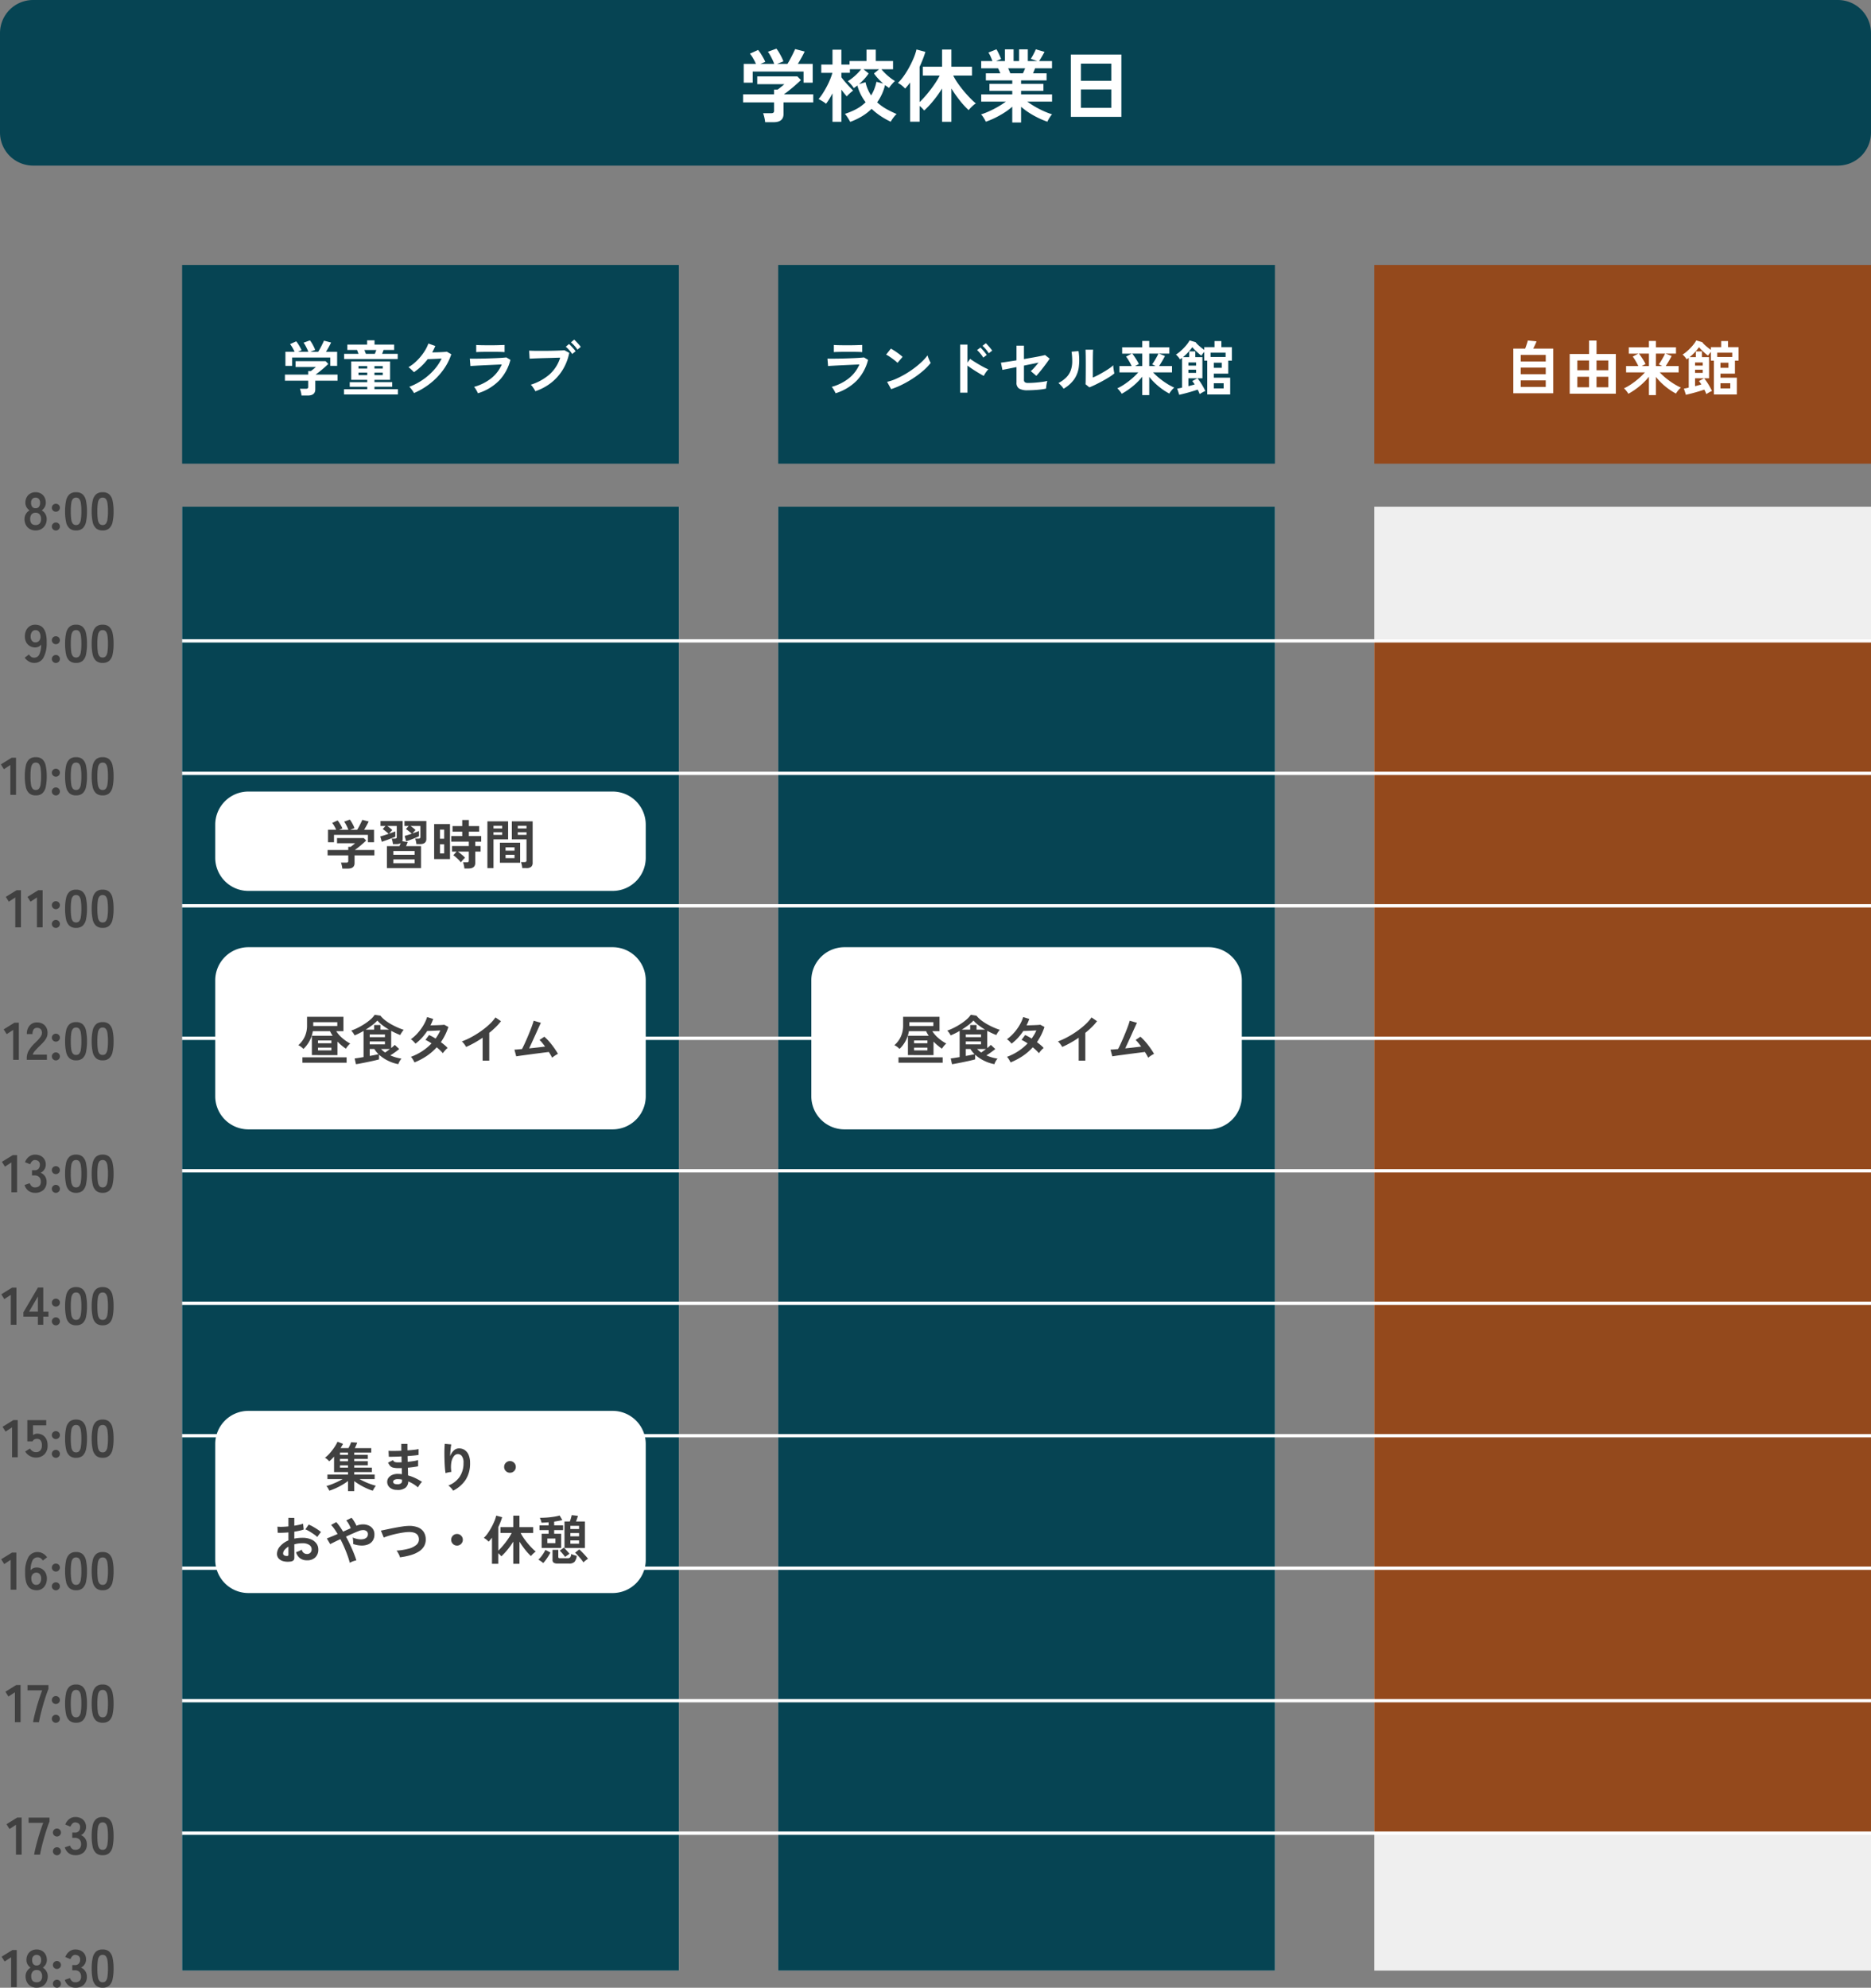
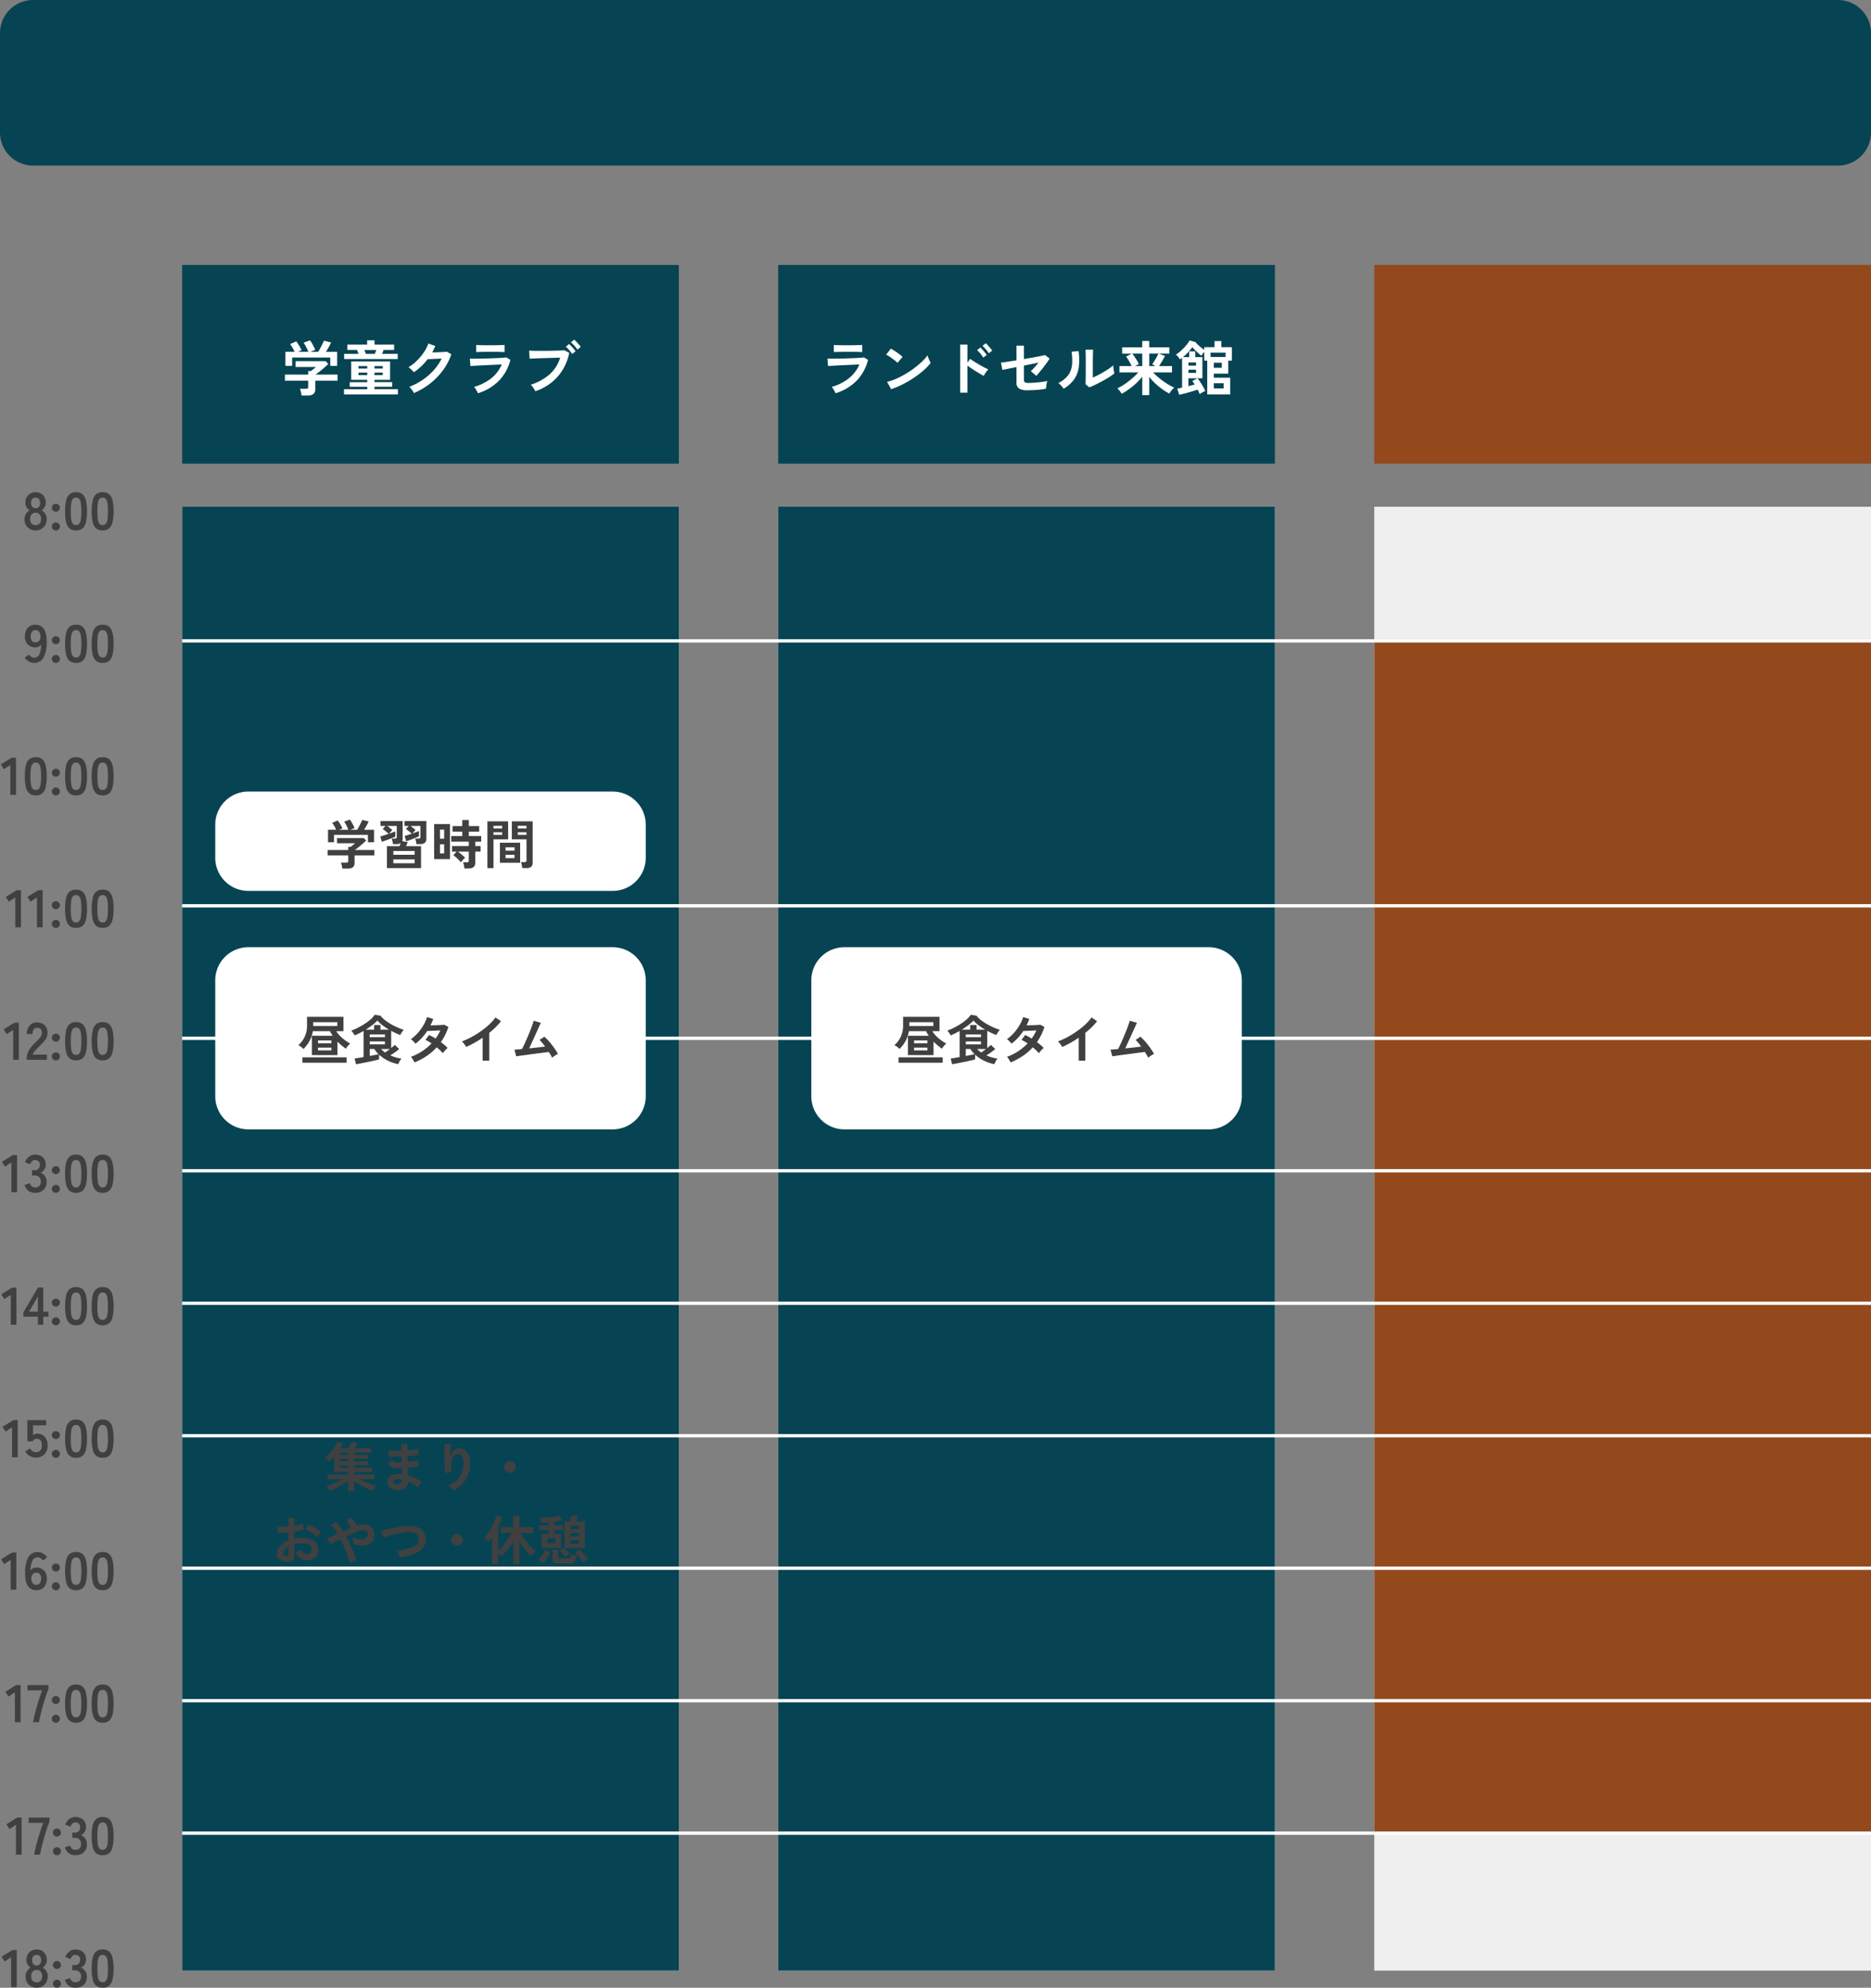
<svg xmlns="http://www.w3.org/2000/svg" width="565" height="600.176" viewBox="0 0 565 600.176">
  <rect x="0" y="0" width="565" height="600.176" fill="#808080" stroke="none" />
  <g id="spend-es-graph02-bk" transform="translate(-8131.5 7779)">
    <path id="パス_12839" data-name="パス 12839" d="M0,0H150V442H0Z" transform="translate(8186.5 -7626)" fill="#efefef" />
    <path id="パス_12855" data-name="パス 12855" d="M0,0H150V442H0Z" transform="translate(8546.5 -7626)" fill="#efefef" />
    <path id="パス_12840" data-name="パス 12840" d="M0,0H150V442H0Z" transform="translate(8366.5 -7626)" fill="#efefef" />
    <path id="パス_12836" data-name="パス 12836" d="M10,0H555a10,10,0,0,1,10,10V40a10,10,0,0,1-10,10H10A10,10,0,0,1,0,40V10A10,10,0,0,1,10,0Z" transform="translate(8131.5 -7779)" fill="#064453" />
-     <path id="パス_12841" data-name="パス 12841" d="M8.064,1.9a10.116,10.116,0,0,0-.24-1.4A9.349,9.349,0,0,0,7.44-.816h2.4a1.209,1.209,0,0,0,.7-.156.749.749,0,0,0,.216-.636V-4.08H1.392V-6.528h9.36V-7.944h1.08q.36-.264.948-.732t1.068-.9H5.664v-2.352h12.12l1.08,1.1q-.456.456-1.128,1.056T16.32-8.544q-.744.624-1.428,1.152t-1.164.864h8.856V-4.08H13.608V-.6q0,2.5-3.024,2.5ZM1.584-10.032V-15.7h3.7a17.459,17.459,0,0,0-.852-1.668,9.27,9.27,0,0,0-.972-1.428L5.928-19.92a8.671,8.671,0,0,1,.78,1.068q.42.66.8,1.344a9.181,9.181,0,0,1,.576,1.188L6.624-15.7H10.8a12.6,12.6,0,0,0-.516-1.236q-.324-.684-.684-1.332a8.264,8.264,0,0,0-.72-1.1l2.568-.936a7.491,7.491,0,0,1,.78,1.116q.42.708.792,1.452a9.156,9.156,0,0,1,.54,1.272l-1.92.768h3.144q.408-.648.852-1.476t.84-1.644q.4-.816.636-1.368l2.88.744q-.408.864-.984,1.9T17.928-15.7h4.488v5.664h-2.76v-3.36H4.3v3.36ZM33.744,1.8q-.144-.288-.432-.768T32.7.084a5.288,5.288,0,0,0-.564-.708,20.088,20.088,0,0,0,3.42-1.428A12.322,12.322,0,0,0,38.4-4.128a15.222,15.222,0,0,1-1.476-2.364,13.949,13.949,0,0,1-1.02-2.7,12.421,12.421,0,0,1-1.08.792A7.123,7.123,0,0,0,34-9.492a11.8,11.8,0,0,0-.972-1,12.757,12.757,0,0,0,1.4-.984,16.989,16.989,0,0,0,1.452-1.3,11.472,11.472,0,0,0,1.152-1.32H33.648v1.08H31.08v1.344q.432.6,1.092,1.368T33.5-8.82q.672.708,1.128,1.164a10.524,10.524,0,0,0-1,.828,12.433,12.433,0,0,0-.924.924q-.312-.336-.756-.888T31.08-7.944v9.72H28.392V-6.816q-.48.912-.972,1.716a16.309,16.309,0,0,1-.972,1.428,7.8,7.8,0,0,0-1.08-.756q-.7-.42-1.176-.66a14.669,14.669,0,0,0,1.284-1.74q.636-1,1.212-2.088a23.614,23.614,0,0,0,1.008-2.16,18.242,18.242,0,0,0,.672-1.932h-3.36v-2.5h3.384v-4.488H31.08V-15.5h2.472v-1.08h5.112v-3.432h2.808v3.432H46.68v2.5h-3.5a15.154,15.154,0,0,0,1.224,1.32,18,18,0,0,0,1.452,1.26,11.136,11.136,0,0,0,1.4.948q-.408.384-.96,1.02a7.471,7.471,0,0,0-.816,1.092q-.6-.408-1.224-.864A14.8,14.8,0,0,1,41.88-4.1a15.183,15.183,0,0,0,2.856,2.052A30.8,30.8,0,0,0,47.76-.576a4.949,4.949,0,0,0-.624.648q-.36.432-.672.888a6.979,6.979,0,0,0-.48.792A22.674,22.674,0,0,1,43,.084a20.389,20.389,0,0,1-2.8-2.22A15.684,15.684,0,0,1,37.224.156,20.419,20.419,0,0,1,33.744,1.8Zm6.312-7.992a12.157,12.157,0,0,0,.96-1.908,12.788,12.788,0,0,0,.648-2.2l2.04.528a20.234,20.234,0,0,1-1.512-1.476,14.809,14.809,0,0,1-1.272-1.572l1.56-1.272H37.752l1.56,1.272A13.388,13.388,0,0,1,38-11.148a18.19,18.19,0,0,1-1.6,1.548l1.968-.576a11.787,11.787,0,0,0,.7,2.16A12.362,12.362,0,0,0,40.056-6.192ZM61.488,1.776V-8.28a33.593,33.593,0,0,1-2.652,3.708,28.072,28.072,0,0,1-2.748,2.94A9.5,9.5,0,0,0,54.7-3.024V1.752H51.84V-10.08q-.36.48-.732.936t-.78.888a8.515,8.515,0,0,0-1.008-.936,6.1,6.1,0,0,0-1.176-.768,14.125,14.125,0,0,0,1.8-2.124,27.023,27.023,0,0,0,1.668-2.7,28.848,28.848,0,0,0,1.344-2.82,15.534,15.534,0,0,0,.8-2.46l2.688.72q-.336,1.128-.78,2.256T54.7-14.832V-4.176q.768-.72,1.62-1.692t1.692-2.064q.84-1.092,1.56-2.2a21.056,21.056,0,0,0,1.2-2.064H55.68v-2.664h5.808V-20.04H64.3v5.184h6.216v2.664H64.848A17.767,17.767,0,0,0,66.216-9.9q.84,1.212,1.812,2.376T69.96-5.376a20.862,20.862,0,0,0,1.728,1.608,4.359,4.359,0,0,0-.732.528q-.42.36-.816.768a8.583,8.583,0,0,0-.636.72,24.358,24.358,0,0,1-2.652-2.892A36.849,36.849,0,0,1,64.3-8.28V1.776Zm21.192.216V-2.784A19.13,19.13,0,0,1,80.244-.96,28.038,28.038,0,0,1,77.46.6a23.8,23.8,0,0,1-2.772,1.152,6.62,6.62,0,0,0-.36-.708Q74.088.624,73.8.2a3.8,3.8,0,0,0-.552-.66,20.862,20.862,0,0,0,2.52-.972Q77.112-2.04,78.42-2.8A24.247,24.247,0,0,0,80.76-4.32H73.3V-6.5H82.68v-1.08H75.792V-9.672H82.68v-1.056H74.712v-2.136H79.08q-.168-.408-.336-.8a5.3,5.3,0,0,0-.36-.708H73.3V-16.56H76.7q-.24-.624-.564-1.368a6.249,6.249,0,0,0-.66-1.2l2.424-.984a8.17,8.17,0,0,1,.516.924q.276.564.516,1.1t.384.9l-1.512.624h2.664v-3.528h2.616v3.528h1.656v-3.528h2.64v3.528h2.832l-1.944-.672a9.373,9.373,0,0,0,.54-.876q.3-.54.576-1.1a9.31,9.31,0,0,0,.4-.9l2.64.768q-.216.408-.528.96t-.612,1.044q-.3.492-.492.78H94.68v2.184H89.568q-.312.816-.624,1.512h4.1v2.136h-7.7v1.056h6.744v2.088H85.344V-6.5H94.7V-4.32H87.216A25.015,25.015,0,0,0,89.544-2.8a27.426,27.426,0,0,0,2.64,1.356,22.084,22.084,0,0,0,2.52.96,4.726,4.726,0,0,0-.528.66q-.288.42-.528.852a7.457,7.457,0,0,0-.36.72A25.312,25.312,0,0,1,90.552.612a26.073,26.073,0,0,1-2.76-1.548A21.162,21.162,0,0,1,85.344-2.76V1.992Zm-.6-14.856H85.9q.168-.336.336-.732t.336-.78H81.432q.192.384.36.792T82.08-12.864ZM100.368.288V-18.528h15.264V.288Zm3.048-2.736h9.168V-7.992h-9.168Zm0-8.16h9.168v-5.184h-9.168Z" transform="translate(8354.5 -7744)" fill="#fff" />
    <path id="パス_12856" data-name="パス 12856" d="M0,0H150V360.5H0Z" transform="translate(8546.5 -7586)" fill="#94491c" />
    <path id="パス_12837" data-name="パス 12837" d="M0,0H60V150H0Z" transform="translate(8186.5 -7639) rotate(-90)" fill="#064453" />
    <path id="パス_12842" data-name="パス 12842" d="M0,0H60V150H0Z" transform="translate(8366.5 -7639) rotate(-90)" fill="#064453" />
    <path id="パス_12857" data-name="パス 12857" d="M0,0H60V150H0Z" transform="translate(8546.5 -7639) rotate(-90)" fill="#94491c" />
    <path id="パス_12843" data-name="パス 12843" d="M0,0H150V442H0Z" transform="translate(8186.5 -7626)" fill="#064453" />
    <path id="パス_12844" data-name="パス 12844" d="M0,0H150V442H0Z" transform="translate(8366.5 -7626)" fill="#064453" />
    <path id="パス_12838" data-name="パス 12838" d="M-38.952,1.422a7.587,7.587,0,0,0-.18-1.053,7.012,7.012,0,0,0-.288-.981h1.8A.907.907,0,0,0-37.1-.729a.562.562,0,0,0,.162-.477V-3.06h-7.02V-4.9h7.02V-5.958h.81q.27-.2.711-.549t.8-.675h-6.138V-8.946h9.09l.81.828q-.342.342-.846.792t-1.062.918q-.558.468-1.071.864T-34.7-4.9h6.642V-3.06h-6.732V-.45q0,1.872-2.268,1.872Zm-4.86-8.946v-4.248h2.772a13.094,13.094,0,0,0-.639-1.251,6.953,6.953,0,0,0-.729-1.071l1.854-.846a6.5,6.5,0,0,1,.585.8q.315.495.6,1.008a6.885,6.885,0,0,1,.432.891l-1.1.468H-36.9a9.447,9.447,0,0,0-.387-.927q-.243-.513-.513-1a6.2,6.2,0,0,0-.54-.828l1.926-.7a5.619,5.619,0,0,1,.585.837q.315.531.594,1.089a6.867,6.867,0,0,1,.4.954l-1.44.576h2.358q.306-.486.639-1.107t.63-1.233q.3-.612.477-1.026l2.16.558q-.306.648-.738,1.422t-.81,1.386h3.366v4.248h-2.07v-2.52h-11.52v2.52ZM-26.118,1.1V-.486h7.02v-.738H-24.39V-2.61H-19.1v-.7H-23.94V-8.874H-12.2v5.562H-16.92v.7h5.364v1.386H-16.92v.738h7.074V1.1Zm.036-10.692V-11.16h4.338q-.108-.288-.225-.612t-.207-.558H-25.11v-1.62h5.976v-1.3H-16.9v1.3h5.922v1.62h-3.2q-.09.27-.2.576t-.234.594H-9.9v1.566Zm6.57-1.566h2.7q.126-.288.243-.585t.207-.585h-3.6q.108.27.225.585T-19.512-11.16Zm-2.232,6.426H-19.1V-5.49h-2.646Zm0-1.98H-19.1v-.738h-2.646Zm4.824,1.98h2.5V-5.49h-2.5Zm0-1.98h2.5v-.738h-2.5ZM-4.986.684a4.339,4.339,0,0,0-.378-.63q-.252-.36-.531-.711a3.917,3.917,0,0,0-.513-.549A19.311,19.311,0,0,0-2.349-3.321,18.478,18.478,0,0,0,1-6.246,15.138,15.138,0,0,0,3.366-9.738q-.756.036-1.611.081T.2-9.585q-.7.027-1.044.027A18.27,18.27,0,0,1-2.781-7.407,17.4,17.4,0,0,1-5-5.616,6.066,6.066,0,0,0-5.463-6.1q-.3-.288-.612-.576a3.748,3.748,0,0,0-.585-.45A12.834,12.834,0,0,0-4.14-9.063a16.181,16.181,0,0,0,2.106-2.52,12.462,12.462,0,0,0,1.4-2.691l2.088.738q-.216.5-.45.99t-.5.954q.774-.018,1.683-.045t1.665-.072q.756-.045,1.08-.1l1.35.774A17.309,17.309,0,0,1,3.789-6.228,20.511,20.511,0,0,1-.1-2.214,21.658,21.658,0,0,1-4.986.684ZM14.328.738q-.108-.252-.3-.612t-.423-.72a4.48,4.48,0,0,0-.45-.594,14.521,14.521,0,0,0,5.22-2.619,10.794,10.794,0,0,0,3.15-4.149q-.9.036-2.043.09l-2.322.108q-1.179.054-2.232.108t-1.818.1q-.765.045-1.053.081l-.18-2.25q.468.018,1.332.018t1.944-.018q1.08-.018,2.232-.054t2.241-.081q1.089-.045,1.953-.108t1.332-.117l1.224.738a14.051,14.051,0,0,1-3.33,6.165A15.163,15.163,0,0,1,14.328.738Zm-.522-12.42v-2.16q.684.054,1.782.072t2.538.018q1.386,0,2.484-.036t1.764-.054v2.16q-.684-.054-1.719-.072t-2.529-.018q-.81,0-1.647.009t-1.548.027Q14.22-11.718,13.806-11.682ZM31.662.126a6.078,6.078,0,0,0-.342-.612q-.234-.378-.513-.756a3.6,3.6,0,0,0-.531-.594,15.776,15.776,0,0,0,5.661-3.105,11.209,11.209,0,0,0,3.231-5.067q-.846.018-1.917.054t-2.205.063q-1.134.027-2.169.063t-1.809.072L29.934-9.7l-.144-2.43q.522.036,1.377.054t1.881.018q1.026,0,2.124-.009t2.115-.036q1.017-.027,1.845-.063t1.314-.072l1.458.774A15.707,15.707,0,0,1,39.9-6.309,14.828,14.828,0,0,1,36.4-2.4,16.009,16.009,0,0,1,31.662.126ZM42.786-11.106a8.653,8.653,0,0,0-.909-1.2A10.083,10.083,0,0,0,40.86-13.32l.972-.81a6.6,6.6,0,0,1,.657.63q.387.414.756.837a6.685,6.685,0,0,1,.567.729Zm1.584-1.332a9.527,9.527,0,0,0-.927-1.188,9.31,9.31,0,0,0-1.035-1.008l.972-.81a6.6,6.6,0,0,1,.657.63q.387.414.765.837a7.526,7.526,0,0,1,.576.711Z" transform="translate(8261.5 -7661)" fill="#fff" />
    <path id="パス_12845" data-name="パス 12845" d="M-57.672.738q-.108-.252-.3-.612t-.423-.72a4.48,4.48,0,0,0-.45-.594,14.521,14.521,0,0,0,5.22-2.619,10.794,10.794,0,0,0,3.15-4.149q-.9.036-2.043.09l-2.322.108q-1.179.054-2.232.108t-1.818.1q-.765.045-1.053.081l-.18-2.25q.468.018,1.332.018t1.944-.018q1.08-.018,2.232-.054t2.241-.081q1.089-.045,1.953-.108t1.332-.117l1.224.738a14.051,14.051,0,0,1-3.33,6.165A15.163,15.163,0,0,1-57.672.738Zm-.522-12.42v-2.16q.684.054,1.782.072t2.538.018q1.386,0,2.484-.036t1.764-.054v2.16q-.684-.054-1.719-.072t-2.529-.018q-.81,0-1.647.009t-1.548.027Q-57.78-11.718-58.194-11.682ZM-40.9-.5-42.12-2.718a13.829,13.829,0,0,0,2.691-.891,27.049,27.049,0,0,0,2.835-1.458,28.525,28.525,0,0,0,2.7-1.8A25.831,25.831,0,0,0-31.581-8.82,13.945,13.945,0,0,0-29.9-10.71a6.219,6.219,0,0,0,.243.756q.171.45.369.873a6.854,6.854,0,0,0,.342.657,16.915,16.915,0,0,1-2.2,2.3A28.125,28.125,0,0,1-34.074-3.9a31.883,31.883,0,0,1-3.348,1.953A24.21,24.21,0,0,1-40.9-.5Zm1.926-7.938a6.462,6.462,0,0,0-.657-.594q-.423-.342-.936-.72t-1-.693a6.555,6.555,0,0,0-.846-.477l1.44-1.818q.36.2.846.5t1,.666q.513.36.963.711a7.967,7.967,0,0,1,.72.621Zm18.918,9V-13.95h2.2V-8.5l.81-1.152q.432.324,1.143.774t1.521.927q.81.477,1.566.873a12.146,12.146,0,0,0,1.278.594,4.31,4.31,0,0,0-.5.567q-.279.369-.522.756a6.284,6.284,0,0,0-.369.657q-.432-.216-1.071-.594t-1.35-.819q-.711-.441-1.368-.891t-1.143-.81V.558Zm8.64-11.9a8.741,8.741,0,0,0-.891-1.215,10.545,10.545,0,0,0-1-1.035l1.008-.774a7.123,7.123,0,0,1,.63.639q.378.423.738.855a7.955,7.955,0,0,1,.558.738Zm-1.656,1.314a9.583,9.583,0,0,0-.882-1.224,9.52,9.52,0,0,0-.99-1.044l1.008-.774q.252.234.63.657t.729.855a8.8,8.8,0,0,1,.549.738ZM.36-.162a5.079,5.079,0,0,1-2.592-.5,2.008,2.008,0,0,1-.81-1.854V-7.164l-1.989.4-1.512.3q-.6.117-.747.153L-7.74-8.5q.648-.072,1.917-.27L-3.042-9.2v-4.428h2.25v4.05l2.763-.486q1.323-.234,2.286-.432T5.58-10.8L6.966-9.72q-.288.468-.783,1.152T5.1-7.119q-.585.765-1.152,1.449t-1,1.152L1.278-5.94A11.441,11.441,0,0,0,2.385-7.056q.639-.72,1.233-1.458-.846.18-2.007.414l-2.4.486V-3.33A.861.861,0,0,0-.5-2.583a1.677,1.677,0,0,0,.954.207q1.026,0,2.142-.09t2.1-.225a12.907,12.907,0,0,0,1.575-.3,6.136,6.136,0,0,0-.18.729q-.09.459-.144.9t-.072.693a11.653,11.653,0,0,1-1.233.225q-.729.1-1.53.162t-1.521.09Q.864-.162.36-.162Zm18.612-.882L17.8-1.98q.036-.288.045-1.188t.018-2.142q.009-1.242.009-2.52,0-1.584-.018-2.754T17.8-12.42h2.3q-.036.324-.054,1.035t-.027,1.629q-.009.918-.009,1.836V-4q.774-.324,1.665-.792t1.764-.99Q24.318-6.3,25.038-6.8a8.61,8.61,0,0,0,1.134-.918,7.023,7.023,0,0,0,.063.846q.063.5.144.963t.135.657A14.313,14.313,0,0,1,24.957-4.14q-.963.612-2.061,1.206t-2.133,1.1Q19.728-1.332,18.972-1.044ZM11.178-.63a5.476,5.476,0,0,0-.7-.9,7.332,7.332,0,0,0-.864-.81,9.571,9.571,0,0,0,2.4-1.728,5.807,5.807,0,0,0,1.323-2.079,8.05,8.05,0,0,0,.45-2.547,19.449,19.449,0,0,0-.2-3.114l2.106-.18a17.452,17.452,0,0,1,.081,4.815,8.455,8.455,0,0,1-1.413,3.717A9.988,9.988,0,0,1,11.178-.63ZM34.938,1.3V-4.248A20.127,20.127,0,0,1,32.157-1.44,21.854,21.854,0,0,1,28.728.9,3.891,3.891,0,0,0,28.35.315q-.252-.333-.513-.63A2.723,2.723,0,0,0,27.4-.738,15.436,15.436,0,0,0,29.574-1.98a23.809,23.809,0,0,0,2.241-1.71,19.685,19.685,0,0,0,1.917-1.872H28.044V-7.47h3.69q-.2-.45-.5-.99T30.627-9.5a7.61,7.61,0,0,0-.585-.828l1.728-.9h-2.9V-13.14h6.066v-1.908h2.106v1.908H43.11v1.908H39.978l1.818.72q-.324.648-.819,1.485T40.014-7.47H43.92v1.908H38.2a19.981,19.981,0,0,0,1.971,1.818,22.547,22.547,0,0,0,2.241,1.6A18.294,18.294,0,0,0,44.6-.954a3.555,3.555,0,0,0-.54.5,8.049,8.049,0,0,0-.54.657,4.4,4.4,0,0,0-.4.63A16.076,16.076,0,0,1,41.04-.441a20.532,20.532,0,0,1-2.115-1.728,17.691,17.691,0,0,1-1.881-2.043V1.3ZM32.76-7.47h2.178v-3.762H31.914q.36.45.747,1.026t.72,1.134a10.564,10.564,0,0,1,.531.99Zm4.284,0h1.908q-.27-.144-.549-.288a4.223,4.223,0,0,0-.477-.216q.288-.4.657-1t.711-1.224q.342-.621.522-1.035H37.044ZM46.1,1.206,45.5-.666q.252-.036.63-.108t.828-.18v-9q-.144.126-.306.243t-.324.225a4.461,4.461,0,0,0-.567-.792,5.315,5.315,0,0,0-.657-.666,9.139,9.139,0,0,0,1.143-.828,15.41,15.41,0,0,0,1.179-1.1,14.839,14.839,0,0,0,1.053-1.206,7.454,7.454,0,0,0,.747-1.134l1.818.522a4.39,4.39,0,0,0,.639.729q.441.423.981.855t.99.756v-.828h3.1v-1.836h2.07v1.836H62.01v4.068h-1.1v3.924H56.538V-3.96h4.95V1.1h-6.93V-9.108h-.9v-2.646q-.252.288-.5.612a5.189,5.189,0,0,0-.378.54q-.378-.288-.9-.747T50.859-12.3a11.578,11.578,0,0,1-.8-.873,15.58,15.58,0,0,1-1.287,1.557,15.719,15.719,0,0,1-1.539,1.449H49.1V-11.9h1.854v1.728H53.1v6.39H51.606A15.546,15.546,0,0,1,52.92-1.908,21.77,21.77,0,0,1,53.982.054a6.394,6.394,0,0,0-.855.414q-.477.27-.855.522-.108-.306-.261-.648t-.351-.7q-.828.288-1.827.585t-1.98.549Q46.872,1.026,46.1,1.206Zm9.468-11.412H60.1v-1.3H55.566ZM56.538-.72h2.97V-2.286h-2.97ZM51.606-3.78H48.87V-1.4q.5-.126.99-.261t.918-.261q-.2-.306-.387-.567t-.351-.459Zm4.932-3.168H58.95v-1.53H56.538ZM48.87-5.4h2.322v-.972H48.87Zm0-2.214h2.322V-8.55H48.87Z" transform="translate(8441.5 -7661)" fill="#fff" />
-     <path id="パス_12858" data-name="パス 12858" d="M-33.012.738V-12.744h3.582q.162-.414.333-.918t.306-.936a3.87,3.87,0,0,0,.153-.594l2.628.252a8.942,8.942,0,0,1-.4.981q-.3.639-.585,1.215h6.03V.738Zm2.25-1.908h7.542V-3.15h-7.542Zm0-3.852h7.542V-7h-7.542Zm0-3.834h7.542v-1.98h-7.542ZM-15.984.882V-11.124h5.85v-4.05h2.25v4.05h5.832V.882Zm2.3-1.944h3.546V-4.23H-13.68Zm5.8,0h3.546V-4.23H-7.884Zm-5.8-5.148h3.546V-9.162H-13.68Zm5.8,0h3.546V-9.162H-7.884ZM7.938,1.3V-4.248A20.127,20.127,0,0,1,5.157-1.44,21.854,21.854,0,0,1,1.728.9,3.891,3.891,0,0,0,1.35.315Q1.1-.018.837-.315A2.723,2.723,0,0,0,.4-.738,15.437,15.437,0,0,0,2.574-1.98,23.809,23.809,0,0,0,4.815-3.69,19.684,19.684,0,0,0,6.732-5.562H1.044V-7.47h3.69q-.2-.45-.5-.99T3.627-9.5a7.61,7.61,0,0,0-.585-.828l1.728-.9h-2.9V-13.14H7.938v-1.908h2.106v1.908H16.11v1.908H12.978l1.818.72q-.324.648-.819,1.485T13.014-7.47H16.92v1.908H11.2a19.981,19.981,0,0,0,1.971,1.818,22.547,22.547,0,0,0,2.241,1.6A18.294,18.294,0,0,0,17.6-.954a3.555,3.555,0,0,0-.54.5,8.049,8.049,0,0,0-.54.657,4.4,4.4,0,0,0-.4.63A16.077,16.077,0,0,1,14.04-.441a20.532,20.532,0,0,1-2.115-1.728,17.691,17.691,0,0,1-1.881-2.043V1.3ZM5.76-7.47H7.938v-3.762H4.914q.36.45.747,1.026t.72,1.134a10.565,10.565,0,0,1,.531.99Zm4.284,0h1.908q-.27-.144-.549-.288a4.223,4.223,0,0,0-.477-.216q.288-.4.657-1t.711-1.224q.342-.621.522-1.035H10.044ZM19.1,1.206,18.5-.666q.252-.036.63-.108t.828-.18v-9q-.144.126-.306.243t-.324.225a4.461,4.461,0,0,0-.567-.792,5.315,5.315,0,0,0-.657-.666,9.139,9.139,0,0,0,1.143-.828,15.41,15.41,0,0,0,1.179-1.1,14.838,14.838,0,0,0,1.053-1.206,7.454,7.454,0,0,0,.747-1.134l1.818.522a4.39,4.39,0,0,0,.639.729q.441.423.981.855t.99.756v-.828h3.1v-1.836h2.07v1.836H35.01v4.068h-1.1v3.924H29.538V-3.96h4.95V1.1h-6.93V-9.108h-.9v-2.646q-.252.288-.5.612a5.189,5.189,0,0,0-.378.54q-.378-.288-.9-.747T23.859-12.3a11.579,11.579,0,0,1-.8-.873,15.579,15.579,0,0,1-1.287,1.557,15.719,15.719,0,0,1-1.539,1.449H22.1V-11.9h1.854v1.728H26.1v6.39H24.606A15.546,15.546,0,0,1,25.92-1.908,21.77,21.77,0,0,1,26.982.054a6.394,6.394,0,0,0-.855.414q-.477.27-.855.522-.108-.306-.261-.648t-.351-.7q-.828.288-1.827.585t-1.98.549Q19.872,1.026,19.1,1.206Zm9.468-11.412H33.1v-1.3H28.566ZM29.538-.72h2.97V-2.286h-2.97ZM24.606-3.78H21.87V-1.4q.5-.126.99-.261t.918-.261q-.2-.306-.387-.567t-.351-.459Zm4.932-3.168H31.95v-1.53H29.538ZM21.87-5.4h2.322v-.972H21.87Zm0-2.214h2.322V-8.55H21.87Z" transform="translate(8621.5 -7661)" fill="#fff" />
    <path id="パス_12846" data-name="パス 12846" d="M-24.256.16A3.439,3.439,0,0,1-26-.272a3.038,3.038,0,0,1-1.176-1.216A3.741,3.741,0,0,1-27.6-3.3a2.831,2.831,0,0,1,.44-1.544,2.978,2.978,0,0,1,1.08-1.048,3,3,0,0,1-.9-.952,2.6,2.6,0,0,1-.352-1.368,3.379,3.379,0,0,1,.392-1.656,2.833,2.833,0,0,1,1.088-1.112,3.137,3.137,0,0,1,1.592-.4,3.169,3.169,0,0,1,1.608.4A2.833,2.833,0,0,1-21.56-9.864a3.379,3.379,0,0,1,.392,1.656,2.554,2.554,0,0,1-.36,1.368,3.261,3.261,0,0,1-.872.952A2.918,2.918,0,0,1-21.328-4.84,2.869,2.869,0,0,1-20.9-3.3a3.673,3.673,0,0,1-.432,1.816A3.107,3.107,0,0,1-22.512-.272,3.439,3.439,0,0,1-24.256.16Zm0-1.632a1.589,1.589,0,0,0,1.224-.456,1.972,1.972,0,0,0,.424-1.384,2.058,2.058,0,0,0-.424-1.368,1.51,1.51,0,0,0-1.224-.5,1.491,1.491,0,0,0-1.208.5,2.058,2.058,0,0,0-.424,1.368Q-25.888-1.472-24.256-1.472Zm0-5.072a1.221,1.221,0,0,0,1.016-.432A1.908,1.908,0,0,0-22.9-8.192,1.589,1.589,0,0,0-23.28-9.36a1.322,1.322,0,0,0-.976-.384,1.322,1.322,0,0,0-.976.384,1.589,1.589,0,0,0-.384,1.168,1.908,1.908,0,0,0,.344,1.216A1.221,1.221,0,0,0-24.256-6.544Zm6.128,6.72a1.182,1.182,0,0,1-.856-.352,1.143,1.143,0,0,1-.36-.848,1.161,1.161,0,0,1,.36-.864,1.182,1.182,0,0,1,.856-.352,1.182,1.182,0,0,1,.856.352,1.161,1.161,0,0,1,.36.864,1.143,1.143,0,0,1-.36.848A1.182,1.182,0,0,1-18.128.176Zm0-5.664a1.182,1.182,0,0,1-.856-.352,1.143,1.143,0,0,1-.36-.848,1.136,1.136,0,0,1,.36-.856,1.2,1.2,0,0,1,.856-.344,1.2,1.2,0,0,1,.856.344,1.136,1.136,0,0,1,.36.856,1.143,1.143,0,0,1-.36.848A1.182,1.182,0,0,1-18.128-5.488Zm6.1,5.648a2.906,2.906,0,0,1-2-.64A3.56,3.56,0,0,1-15.048-2.4a14.513,14.513,0,0,1-.3-3.2,14.625,14.625,0,0,1,.3-3.208,3.567,3.567,0,0,1,1.016-1.928,2.906,2.906,0,0,1,2-.64,2.875,2.875,0,0,1,1.992.64A3.6,3.6,0,0,1-9.032-8.808a14.625,14.625,0,0,1,.3,3.208,14.513,14.513,0,0,1-.3,3.2A3.59,3.59,0,0,1-10.04-.48,2.875,2.875,0,0,1-12.032.16Zm0-1.632a1.206,1.206,0,0,0,.936-.376,2.569,2.569,0,0,0,.5-1.272,14.886,14.886,0,0,0,.16-2.48,15.013,15.013,0,0,0-.16-2.5,2.569,2.569,0,0,0-.5-1.272,1.206,1.206,0,0,0-.936-.376,1.231,1.231,0,0,0-.944.376,2.473,2.473,0,0,0-.5,1.272,15.79,15.79,0,0,0-.152,2.5,15.656,15.656,0,0,0,.152,2.48,2.473,2.473,0,0,0,.5,1.272A1.231,1.231,0,0,0-12.032-1.472ZM-4,.16A2.906,2.906,0,0,1-6-.48,3.56,3.56,0,0,1-7.016-2.4a14.513,14.513,0,0,1-.3-3.2,14.625,14.625,0,0,1,.3-3.208A3.567,3.567,0,0,1-6-10.736a2.906,2.906,0,0,1,2-.64,2.875,2.875,0,0,1,1.992.64A3.6,3.6,0,0,1-1-8.808,14.625,14.625,0,0,1-.7-5.6,14.513,14.513,0,0,1-1-2.4,3.59,3.59,0,0,1-2.008-.48,2.875,2.875,0,0,1-4,.16Zm0-1.632a1.206,1.206,0,0,0,.936-.376,2.569,2.569,0,0,0,.5-1.272A14.886,14.886,0,0,0-2.4-5.6a15.013,15.013,0,0,0-.16-2.5,2.569,2.569,0,0,0-.5-1.272A1.206,1.206,0,0,0-4-9.744a1.231,1.231,0,0,0-.944.376,2.473,2.473,0,0,0-.5,1.272A15.79,15.79,0,0,0-5.6-5.6a15.656,15.656,0,0,0,.152,2.48,2.473,2.473,0,0,0,.5,1.272A1.231,1.231,0,0,0-4-1.472ZM-24.72,40.16a3.09,3.09,0,0,1-1.592-.448,3.742,3.742,0,0,1-1.224-1.136l1.28-.976a2.516,2.516,0,0,0,.664.712,1.479,1.479,0,0,0,.872.264,1.687,1.687,0,0,0,1.6-1,6.933,6.933,0,0,0,.544-2.952,1.85,1.85,0,0,1-.768.632,2.357,2.357,0,0,1-1.008.232,3.176,3.176,0,0,1-1.608-.408,2.911,2.911,0,0,1-1.12-1.152,3.624,3.624,0,0,1-.408-1.768,4.151,4.151,0,0,1,.384-1.832,3.024,3.024,0,0,1,1.088-1.248,2.935,2.935,0,0,1,1.632-.456,3.846,3.846,0,0,1,1.336.232,2.643,2.643,0,0,1,1.12.816,4.239,4.239,0,0,1,.768,1.656,10.383,10.383,0,0,1,.248,2.752A8.9,8.9,0,0,1-21.944,38.7,3.13,3.13,0,0,1-24.72,40.16Zm.384-6.208a1.43,1.43,0,0,0,1.168-.5,1.858,1.858,0,0,0,.384-1.3,2.324,2.324,0,0,0-.424-1.4,1.292,1.292,0,0,0-1.064-.488,1.271,1.271,0,0,0-1.08.528,2.251,2.251,0,0,0-.392,1.376,2.029,2.029,0,0,0,.392,1.3A1.236,1.236,0,0,0-24.336,33.952Zm6.208,6.224a1.182,1.182,0,0,1-.856-.352,1.143,1.143,0,0,1-.36-.848,1.161,1.161,0,0,1,.36-.864,1.182,1.182,0,0,1,.856-.352,1.182,1.182,0,0,1,.856.352,1.161,1.161,0,0,1,.36.864,1.143,1.143,0,0,1-.36.848A1.182,1.182,0,0,1-18.128,40.176Zm0-5.664a1.182,1.182,0,0,1-.856-.352,1.143,1.143,0,0,1-.36-.848,1.136,1.136,0,0,1,.36-.856,1.2,1.2,0,0,1,.856-.344,1.2,1.2,0,0,1,.856.344,1.136,1.136,0,0,1,.36.856,1.143,1.143,0,0,1-.36.848A1.182,1.182,0,0,1-18.128,34.512Zm6.1,5.648a2.906,2.906,0,0,1-2-.64,3.56,3.56,0,0,1-1.016-1.92,14.513,14.513,0,0,1-.3-3.2,14.625,14.625,0,0,1,.3-3.208,3.567,3.567,0,0,1,1.016-1.928,2.906,2.906,0,0,1,2-.64,2.875,2.875,0,0,1,1.992.64,3.6,3.6,0,0,1,1.008,1.928,14.625,14.625,0,0,1,.3,3.208,14.513,14.513,0,0,1-.3,3.2,3.59,3.59,0,0,1-1.008,1.92A2.875,2.875,0,0,1-12.032,40.16Zm0-1.632a1.206,1.206,0,0,0,.936-.376,2.569,2.569,0,0,0,.5-1.272,14.886,14.886,0,0,0,.16-2.48,15.013,15.013,0,0,0-.16-2.5,2.569,2.569,0,0,0-.5-1.272,1.206,1.206,0,0,0-.936-.376,1.231,1.231,0,0,0-.944.376,2.473,2.473,0,0,0-.5,1.272,15.79,15.79,0,0,0-.152,2.5,15.656,15.656,0,0,0,.152,2.48,2.473,2.473,0,0,0,.5,1.272A1.231,1.231,0,0,0-12.032,38.528ZM-4,40.16a2.906,2.906,0,0,1-2-.64A3.56,3.56,0,0,1-7.016,37.6a14.513,14.513,0,0,1-.3-3.2,14.625,14.625,0,0,1,.3-3.208A3.567,3.567,0,0,1-6,29.264a2.906,2.906,0,0,1,2-.64,2.875,2.875,0,0,1,1.992.64A3.6,3.6,0,0,1-1,31.192,14.625,14.625,0,0,1-.7,34.4,14.513,14.513,0,0,1-1,37.6a3.59,3.59,0,0,1-1.008,1.92A2.875,2.875,0,0,1-4,40.16Zm0-1.632a1.206,1.206,0,0,0,.936-.376,2.569,2.569,0,0,0,.5-1.272A14.886,14.886,0,0,0-2.4,34.4a15.013,15.013,0,0,0-.16-2.5,2.569,2.569,0,0,0-.5-1.272A1.206,1.206,0,0,0-4,30.256a1.231,1.231,0,0,0-.944.376,2.473,2.473,0,0,0-.5,1.272A15.79,15.79,0,0,0-5.6,34.4a15.656,15.656,0,0,0,.152,2.48,2.473,2.473,0,0,0,.5,1.272A1.231,1.231,0,0,0-4,38.528ZM-31.872,80V70.976l-1.952,1.28-.912-1.456,3.264-2.016h1.312V80Zm7.68.16a2.906,2.906,0,0,1-2-.64,3.56,3.56,0,0,1-1.016-1.92,14.513,14.513,0,0,1-.3-3.2,14.625,14.625,0,0,1,.3-3.208,3.567,3.567,0,0,1,1.016-1.928,2.906,2.906,0,0,1,2-.64,2.875,2.875,0,0,1,1.992.64,3.6,3.6,0,0,1,1.008,1.928,14.625,14.625,0,0,1,.3,3.208,14.513,14.513,0,0,1-.3,3.2A3.59,3.59,0,0,1-22.2,79.52,2.875,2.875,0,0,1-24.192,80.16Zm0-1.632a1.206,1.206,0,0,0,.936-.376,2.569,2.569,0,0,0,.5-1.272,14.886,14.886,0,0,0,.16-2.48,15.013,15.013,0,0,0-.16-2.5,2.569,2.569,0,0,0-.5-1.272,1.206,1.206,0,0,0-.936-.376,1.231,1.231,0,0,0-.944.376,2.473,2.473,0,0,0-.5,1.272,15.79,15.79,0,0,0-.152,2.5,15.656,15.656,0,0,0,.152,2.48,2.473,2.473,0,0,0,.5,1.272A1.231,1.231,0,0,0-24.192,78.528Zm6.064,1.648a1.182,1.182,0,0,1-.856-.352,1.143,1.143,0,0,1-.36-.848,1.161,1.161,0,0,1,.36-.864,1.182,1.182,0,0,1,.856-.352,1.182,1.182,0,0,1,.856.352,1.161,1.161,0,0,1,.36.864,1.143,1.143,0,0,1-.36.848A1.182,1.182,0,0,1-18.128,80.176Zm0-5.664a1.182,1.182,0,0,1-.856-.352,1.143,1.143,0,0,1-.36-.848,1.136,1.136,0,0,1,.36-.856,1.2,1.2,0,0,1,.856-.344,1.2,1.2,0,0,1,.856.344,1.136,1.136,0,0,1,.36.856,1.143,1.143,0,0,1-.36.848A1.182,1.182,0,0,1-18.128,74.512Zm6.1,5.648a2.906,2.906,0,0,1-2-.64,3.56,3.56,0,0,1-1.016-1.92,14.513,14.513,0,0,1-.3-3.2,14.625,14.625,0,0,1,.3-3.208,3.567,3.567,0,0,1,1.016-1.928,2.906,2.906,0,0,1,2-.64,2.875,2.875,0,0,1,1.992.64,3.6,3.6,0,0,1,1.008,1.928,14.625,14.625,0,0,1,.3,3.208,14.513,14.513,0,0,1-.3,3.2,3.59,3.59,0,0,1-1.008,1.92A2.875,2.875,0,0,1-12.032,80.16Zm0-1.632a1.206,1.206,0,0,0,.936-.376,2.569,2.569,0,0,0,.5-1.272,14.886,14.886,0,0,0,.16-2.48,15.013,15.013,0,0,0-.16-2.5,2.569,2.569,0,0,0-.5-1.272,1.206,1.206,0,0,0-.936-.376,1.231,1.231,0,0,0-.944.376,2.473,2.473,0,0,0-.5,1.272,15.79,15.79,0,0,0-.152,2.5,15.656,15.656,0,0,0,.152,2.48,2.473,2.473,0,0,0,.5,1.272A1.231,1.231,0,0,0-12.032,78.528ZM-4,80.16a2.906,2.906,0,0,1-2-.64A3.56,3.56,0,0,1-7.016,77.6a14.513,14.513,0,0,1-.3-3.2,14.625,14.625,0,0,1,.3-3.208A3.567,3.567,0,0,1-6,69.264a2.906,2.906,0,0,1,2-.64,2.875,2.875,0,0,1,1.992.64A3.6,3.6,0,0,1-1,71.192,14.625,14.625,0,0,1-.7,74.4,14.513,14.513,0,0,1-1,77.6a3.59,3.59,0,0,1-1.008,1.92A2.875,2.875,0,0,1-4,80.16Zm0-1.632a1.206,1.206,0,0,0,.936-.376,2.569,2.569,0,0,0,.5-1.272A14.886,14.886,0,0,0-2.4,74.4a15.013,15.013,0,0,0-.16-2.5,2.569,2.569,0,0,0-.5-1.272A1.206,1.206,0,0,0-4,70.256a1.231,1.231,0,0,0-.944.376,2.473,2.473,0,0,0-.5,1.272A15.79,15.79,0,0,0-5.6,74.4a15.656,15.656,0,0,0,.152,2.48,2.473,2.473,0,0,0,.5,1.272A1.231,1.231,0,0,0-4,78.528ZM-30.384,120v-9.024l-1.952,1.28-.912-1.456,3.264-2.016h1.312V120Zm6.544,0v-9.024l-1.952,1.28L-26.7,110.8l3.264-2.016h1.312V120Zm5.712.176a1.182,1.182,0,0,1-.856-.352,1.143,1.143,0,0,1-.36-.848,1.161,1.161,0,0,1,.36-.864,1.182,1.182,0,0,1,.856-.352,1.182,1.182,0,0,1,.856.352,1.161,1.161,0,0,1,.36.864,1.143,1.143,0,0,1-.36.848A1.182,1.182,0,0,1-18.128,120.176Zm0-5.664a1.182,1.182,0,0,1-.856-.352,1.143,1.143,0,0,1-.36-.848,1.136,1.136,0,0,1,.36-.856,1.2,1.2,0,0,1,.856-.344,1.2,1.2,0,0,1,.856.344,1.136,1.136,0,0,1,.36.856,1.143,1.143,0,0,1-.36.848A1.182,1.182,0,0,1-18.128,114.512Zm6.1,5.648a2.906,2.906,0,0,1-2-.64,3.56,3.56,0,0,1-1.016-1.92,14.513,14.513,0,0,1-.3-3.2,14.625,14.625,0,0,1,.3-3.208,3.567,3.567,0,0,1,1.016-1.928,2.906,2.906,0,0,1,2-.64,2.875,2.875,0,0,1,1.992.64,3.6,3.6,0,0,1,1.008,1.928,14.625,14.625,0,0,1,.3,3.208,14.513,14.513,0,0,1-.3,3.2,3.59,3.59,0,0,1-1.008,1.92A2.875,2.875,0,0,1-12.032,120.16Zm0-1.632a1.206,1.206,0,0,0,.936-.376,2.569,2.569,0,0,0,.5-1.272,14.886,14.886,0,0,0,.16-2.48,15.013,15.013,0,0,0-.16-2.5,2.569,2.569,0,0,0-.5-1.272,1.206,1.206,0,0,0-.936-.376,1.231,1.231,0,0,0-.944.376,2.473,2.473,0,0,0-.5,1.272,15.79,15.79,0,0,0-.152,2.5,15.656,15.656,0,0,0,.152,2.48,2.473,2.473,0,0,0,.5,1.272A1.231,1.231,0,0,0-12.032,118.528ZM-4,120.16a2.906,2.906,0,0,1-2-.64,3.56,3.56,0,0,1-1.016-1.92,14.513,14.513,0,0,1-.3-3.2,14.625,14.625,0,0,1,.3-3.208A3.567,3.567,0,0,1-6,109.264a2.906,2.906,0,0,1,2-.64,2.875,2.875,0,0,1,1.992.64A3.6,3.6,0,0,1-1,111.192,14.625,14.625,0,0,1-.7,114.4a14.513,14.513,0,0,1-.3,3.2,3.59,3.59,0,0,1-1.008,1.92A2.875,2.875,0,0,1-4,120.16Zm0-1.632a1.206,1.206,0,0,0,.936-.376,2.569,2.569,0,0,0,.5-1.272,14.886,14.886,0,0,0,.16-2.48,15.013,15.013,0,0,0-.16-2.5,2.569,2.569,0,0,0-.5-1.272A1.206,1.206,0,0,0-4,110.256a1.231,1.231,0,0,0-.944.376,2.473,2.473,0,0,0-.5,1.272,15.79,15.79,0,0,0-.152,2.5,15.656,15.656,0,0,0,.152,2.48,2.473,2.473,0,0,0,.5,1.272A1.231,1.231,0,0,0-4,118.528ZM-31.024,160v-9.024l-1.952,1.28-.912-1.456,3.264-2.016h1.312V160Zm4.1,0v-.528a4.583,4.583,0,0,1,.6-2.24A10.731,10.731,0,0,1-24.32,154.8q.5-.48.944-.968a6.242,6.242,0,0,0,.736-.96,1.879,1.879,0,0,0,.3-.9,1.652,1.652,0,0,0-.376-1.232,1.486,1.486,0,0,0-1.112-.4,1.152,1.152,0,0,0-1.024.5,2.464,2.464,0,0,0-.336,1.392h-1.7a3.7,3.7,0,0,1,.848-2.592,2.852,2.852,0,0,1,2.208-.928,3.5,3.5,0,0,1,1.656.384,2.786,2.786,0,0,1,1.144,1.12,3.413,3.413,0,0,1,.384,1.808,3.094,3.094,0,0,1-.352,1.392,5.867,5.867,0,0,1-.888,1.24q-.552.6-1.256,1.272-.736.72-1.3,1.376a2.7,2.7,0,0,0-.664,1.136h4.272V160Zm8.8.176a1.182,1.182,0,0,1-.856-.352,1.143,1.143,0,0,1-.36-.848,1.161,1.161,0,0,1,.36-.864,1.182,1.182,0,0,1,.856-.352,1.182,1.182,0,0,1,.856.352,1.161,1.161,0,0,1,.36.864,1.143,1.143,0,0,1-.36.848A1.182,1.182,0,0,1-18.128,160.176Zm0-5.664a1.182,1.182,0,0,1-.856-.352,1.143,1.143,0,0,1-.36-.848,1.136,1.136,0,0,1,.36-.856,1.2,1.2,0,0,1,.856-.344,1.2,1.2,0,0,1,.856.344,1.136,1.136,0,0,1,.36.856,1.143,1.143,0,0,1-.36.848A1.182,1.182,0,0,1-18.128,154.512Zm6.1,5.648a2.906,2.906,0,0,1-2-.64,3.56,3.56,0,0,1-1.016-1.92,14.513,14.513,0,0,1-.3-3.2,14.625,14.625,0,0,1,.3-3.208,3.567,3.567,0,0,1,1.016-1.928,2.906,2.906,0,0,1,2-.64,2.875,2.875,0,0,1,1.992.64,3.6,3.6,0,0,1,1.008,1.928,14.625,14.625,0,0,1,.3,3.208,14.513,14.513,0,0,1-.3,3.2,3.59,3.59,0,0,1-1.008,1.92A2.875,2.875,0,0,1-12.032,160.16Zm0-1.632a1.206,1.206,0,0,0,.936-.376,2.569,2.569,0,0,0,.5-1.272,14.886,14.886,0,0,0,.16-2.48,15.013,15.013,0,0,0-.16-2.5,2.569,2.569,0,0,0-.5-1.272,1.206,1.206,0,0,0-.936-.376,1.231,1.231,0,0,0-.944.376,2.473,2.473,0,0,0-.5,1.272,15.79,15.79,0,0,0-.152,2.5,15.657,15.657,0,0,0,.152,2.48,2.473,2.473,0,0,0,.5,1.272A1.231,1.231,0,0,0-12.032,158.528ZM-4,160.16a2.906,2.906,0,0,1-2-.64,3.56,3.56,0,0,1-1.016-1.92,14.513,14.513,0,0,1-.3-3.2,14.625,14.625,0,0,1,.3-3.208A3.567,3.567,0,0,1-6,149.264a2.906,2.906,0,0,1,2-.64,2.875,2.875,0,0,1,1.992.64A3.6,3.6,0,0,1-1,151.192,14.625,14.625,0,0,1-.7,154.4a14.513,14.513,0,0,1-.3,3.2,3.59,3.59,0,0,1-1.008,1.92A2.875,2.875,0,0,1-4,160.16Zm0-1.632a1.206,1.206,0,0,0,.936-.376,2.569,2.569,0,0,0,.5-1.272,14.886,14.886,0,0,0,.16-2.48,15.013,15.013,0,0,0-.16-2.5,2.569,2.569,0,0,0-.5-1.272A1.206,1.206,0,0,0-4,150.256a1.231,1.231,0,0,0-.944.376,2.473,2.473,0,0,0-.5,1.272,15.79,15.79,0,0,0-.152,2.5,15.657,15.657,0,0,0,.152,2.48,2.473,2.473,0,0,0,.5,1.272A1.231,1.231,0,0,0-4,158.528ZM-31.552,200v-9.024l-1.952,1.28-.912-1.456,3.264-2.016h1.312V200Zm7.12.16a3.239,3.239,0,0,1-1.96-.6,3.347,3.347,0,0,1-1.192-1.768l1.568-.528a3.072,3.072,0,0,0,.256.52,1.7,1.7,0,0,0,.5.52,1.361,1.361,0,0,0,.8.224,1.961,1.961,0,0,0,1.3-.4,1.661,1.661,0,0,0,.48-1.344,1.908,1.908,0,0,0-.48-1.36,1.8,1.8,0,0,0-1.376-.512h-.8v-1.568h.8a1.437,1.437,0,0,0,1.184-.472,1.778,1.778,0,0,0,.384-1.16,1.3,1.3,0,0,0-.456-1.128,1.724,1.724,0,0,0-1.032-.328,1.086,1.086,0,0,0-.7.232,2.1,2.1,0,0,0-.472.528,2.809,2.809,0,0,0-.264.52l-1.552-.624a3.67,3.67,0,0,1,1.224-1.688,2.947,2.947,0,0,1,1.8-.6,3.665,3.665,0,0,1,1.7.376,2.8,2.8,0,0,1,1.136,1.048,2.993,2.993,0,0,1,.408,1.584,2.648,2.648,0,0,1-.44,1.5,2.616,2.616,0,0,1-1.112.968,2.728,2.728,0,0,1,1.3,1.04,2.956,2.956,0,0,1,.5,1.712,3.217,3.217,0,0,1-.92,2.416A3.549,3.549,0,0,1-24.432,200.16Zm6.3.016a1.182,1.182,0,0,1-.856-.352,1.143,1.143,0,0,1-.36-.848,1.161,1.161,0,0,1,.36-.864,1.182,1.182,0,0,1,.856-.352,1.182,1.182,0,0,1,.856.352,1.161,1.161,0,0,1,.36.864,1.143,1.143,0,0,1-.36.848A1.182,1.182,0,0,1-18.128,200.176Zm0-5.664a1.182,1.182,0,0,1-.856-.352,1.143,1.143,0,0,1-.36-.848,1.136,1.136,0,0,1,.36-.856,1.2,1.2,0,0,1,.856-.344,1.2,1.2,0,0,1,.856.344,1.136,1.136,0,0,1,.36.856,1.143,1.143,0,0,1-.36.848A1.182,1.182,0,0,1-18.128,194.512Zm6.1,5.648a2.906,2.906,0,0,1-2-.64,3.56,3.56,0,0,1-1.016-1.92,14.513,14.513,0,0,1-.3-3.2,14.625,14.625,0,0,1,.3-3.208,3.567,3.567,0,0,1,1.016-1.928,2.906,2.906,0,0,1,2-.64,2.875,2.875,0,0,1,1.992.64,3.6,3.6,0,0,1,1.008,1.928,14.625,14.625,0,0,1,.3,3.208,14.513,14.513,0,0,1-.3,3.2,3.59,3.59,0,0,1-1.008,1.92A2.875,2.875,0,0,1-12.032,200.16Zm0-1.632a1.206,1.206,0,0,0,.936-.376,2.569,2.569,0,0,0,.5-1.272,14.886,14.886,0,0,0,.16-2.48,15.013,15.013,0,0,0-.16-2.5,2.569,2.569,0,0,0-.5-1.272,1.206,1.206,0,0,0-.936-.376,1.231,1.231,0,0,0-.944.376,2.473,2.473,0,0,0-.5,1.272,15.79,15.79,0,0,0-.152,2.5,15.657,15.657,0,0,0,.152,2.48,2.473,2.473,0,0,0,.5,1.272A1.231,1.231,0,0,0-12.032,198.528ZM-4,200.16a2.906,2.906,0,0,1-2-.64,3.56,3.56,0,0,1-1.016-1.92,14.513,14.513,0,0,1-.3-3.2,14.625,14.625,0,0,1,.3-3.208A3.567,3.567,0,0,1-6,189.264a2.906,2.906,0,0,1,2-.64,2.875,2.875,0,0,1,1.992.64A3.6,3.6,0,0,1-1,191.192,14.625,14.625,0,0,1-.7,194.4a14.513,14.513,0,0,1-.3,3.2,3.59,3.59,0,0,1-1.008,1.92A2.875,2.875,0,0,1-4,200.16Zm0-1.632a1.206,1.206,0,0,0,.936-.376,2.569,2.569,0,0,0,.5-1.272,14.886,14.886,0,0,0,.16-2.48,15.013,15.013,0,0,0-.16-2.5,2.569,2.569,0,0,0-.5-1.272A1.206,1.206,0,0,0-4,190.256a1.231,1.231,0,0,0-.944.376,2.473,2.473,0,0,0-.5,1.272,15.79,15.79,0,0,0-.152,2.5,15.657,15.657,0,0,0,.152,2.48,2.473,2.473,0,0,0,.5,1.272A1.231,1.231,0,0,0-4,198.528ZM-31.744,240v-9.024l-1.952,1.28-.912-1.456,3.264-2.016h1.312V240Zm8.192,0v-2.448h-4.384V236.24l4.4-7.488h1.6v7.3h1.568v1.5h-1.568V240Zm-2.672-3.952h2.672v-4.576Zm8.1,4.128a1.182,1.182,0,0,1-.856-.352,1.143,1.143,0,0,1-.36-.848,1.161,1.161,0,0,1,.36-.864,1.182,1.182,0,0,1,.856-.352,1.182,1.182,0,0,1,.856.352,1.161,1.161,0,0,1,.36.864,1.143,1.143,0,0,1-.36.848A1.182,1.182,0,0,1-18.128,240.176Zm0-5.664a1.182,1.182,0,0,1-.856-.352,1.143,1.143,0,0,1-.36-.848,1.136,1.136,0,0,1,.36-.856,1.2,1.2,0,0,1,.856-.344,1.2,1.2,0,0,1,.856.344,1.136,1.136,0,0,1,.36.856,1.143,1.143,0,0,1-.36.848A1.182,1.182,0,0,1-18.128,234.512Zm6.1,5.648a2.906,2.906,0,0,1-2-.64,3.56,3.56,0,0,1-1.016-1.92,14.513,14.513,0,0,1-.3-3.2,14.625,14.625,0,0,1,.3-3.208,3.567,3.567,0,0,1,1.016-1.928,2.906,2.906,0,0,1,2-.64,2.875,2.875,0,0,1,1.992.64,3.6,3.6,0,0,1,1.008,1.928,14.625,14.625,0,0,1,.3,3.208,14.513,14.513,0,0,1-.3,3.2,3.59,3.59,0,0,1-1.008,1.92A2.875,2.875,0,0,1-12.032,240.16Zm0-1.632a1.206,1.206,0,0,0,.936-.376,2.569,2.569,0,0,0,.5-1.272,14.886,14.886,0,0,0,.16-2.48,15.013,15.013,0,0,0-.16-2.5,2.569,2.569,0,0,0-.5-1.272,1.206,1.206,0,0,0-.936-.376,1.231,1.231,0,0,0-.944.376,2.473,2.473,0,0,0-.5,1.272,15.79,15.79,0,0,0-.152,2.5,15.657,15.657,0,0,0,.152,2.48,2.473,2.473,0,0,0,.5,1.272A1.231,1.231,0,0,0-12.032,238.528ZM-4,240.16a2.906,2.906,0,0,1-2-.64,3.56,3.56,0,0,1-1.016-1.92,14.513,14.513,0,0,1-.3-3.2,14.625,14.625,0,0,1,.3-3.208A3.567,3.567,0,0,1-6,229.264a2.906,2.906,0,0,1,2-.64,2.875,2.875,0,0,1,1.992.64A3.6,3.6,0,0,1-1,231.192,14.625,14.625,0,0,1-.7,234.4a14.513,14.513,0,0,1-.3,3.2,3.59,3.59,0,0,1-1.008,1.92A2.875,2.875,0,0,1-4,240.16Zm0-1.632a1.206,1.206,0,0,0,.936-.376,2.569,2.569,0,0,0,.5-1.272,14.886,14.886,0,0,0,.16-2.48,15.013,15.013,0,0,0-.16-2.5,2.569,2.569,0,0,0-.5-1.272A1.206,1.206,0,0,0-4,230.256a1.231,1.231,0,0,0-.944.376,2.473,2.473,0,0,0-.5,1.272,15.79,15.79,0,0,0-.152,2.5,15.657,15.657,0,0,0,.152,2.48,2.473,2.473,0,0,0,.5,1.272A1.231,1.231,0,0,0-4,238.528ZM-31.36,280v-9.024l-1.952,1.28-.912-1.456,3.264-2.016h1.312V280Zm7.2.1a3.7,3.7,0,0,1-1.872-.5,3.693,3.693,0,0,1-1.36-1.328l1.44-.912a2.8,2.8,0,0,0,.76.8,1.77,1.77,0,0,0,1.032.3,1.676,1.676,0,0,0,1.352-.536,2.239,2.239,0,0,0,.456-1.5,2.356,2.356,0,0,0-.392-1.512,1.346,1.346,0,0,0-1.1-.472,1.643,1.643,0,0,0-.8.192,1.129,1.129,0,0,0-.512.576h-1.584V268.8h5.7v1.568h-3.984v2.944a2.611,2.611,0,0,1,.592-.312,1.812,1.812,0,0,1,.64-.12,3.226,3.226,0,0,1,1.608.4,2.9,2.9,0,0,1,1.136,1.184,4.1,4.1,0,0,1,.424,1.968,3.621,3.621,0,0,1-.976,2.7A3.493,3.493,0,0,1-24.16,280.1Zm6.032.08a1.183,1.183,0,0,1-.856-.352,1.143,1.143,0,0,1-.36-.848,1.161,1.161,0,0,1,.36-.864,1.183,1.183,0,0,1,.856-.352,1.183,1.183,0,0,1,.856.352,1.161,1.161,0,0,1,.36.864,1.143,1.143,0,0,1-.36.848A1.183,1.183,0,0,1-18.128,280.176Zm0-5.664a1.183,1.183,0,0,1-.856-.352,1.143,1.143,0,0,1-.36-.848,1.136,1.136,0,0,1,.36-.856,1.2,1.2,0,0,1,.856-.344,1.2,1.2,0,0,1,.856.344,1.136,1.136,0,0,1,.36.856,1.143,1.143,0,0,1-.36.848A1.183,1.183,0,0,1-18.128,274.512Zm6.1,5.648a2.906,2.906,0,0,1-2-.64,3.56,3.56,0,0,1-1.016-1.92,14.513,14.513,0,0,1-.3-3.2,14.625,14.625,0,0,1,.3-3.208,3.566,3.566,0,0,1,1.016-1.928,2.906,2.906,0,0,1,2-.64,2.875,2.875,0,0,1,1.992.64,3.6,3.6,0,0,1,1.008,1.928,14.625,14.625,0,0,1,.3,3.208,14.513,14.513,0,0,1-.3,3.2,3.59,3.59,0,0,1-1.008,1.92A2.875,2.875,0,0,1-12.032,280.16Zm0-1.632a1.206,1.206,0,0,0,.936-.376,2.569,2.569,0,0,0,.5-1.272,14.886,14.886,0,0,0,.16-2.48,15.013,15.013,0,0,0-.16-2.5,2.569,2.569,0,0,0-.5-1.272,1.206,1.206,0,0,0-.936-.376,1.231,1.231,0,0,0-.944.376,2.473,2.473,0,0,0-.5,1.272,15.79,15.79,0,0,0-.152,2.5,15.656,15.656,0,0,0,.152,2.48,2.473,2.473,0,0,0,.5,1.272A1.231,1.231,0,0,0-12.032,278.528ZM-4,280.16a2.906,2.906,0,0,1-2-.64,3.56,3.56,0,0,1-1.016-1.92,14.513,14.513,0,0,1-.3-3.2,14.625,14.625,0,0,1,.3-3.208A3.566,3.566,0,0,1-6,269.264a2.906,2.906,0,0,1,2-.64,2.875,2.875,0,0,1,1.992.64A3.6,3.6,0,0,1-1,271.192,14.625,14.625,0,0,1-.7,274.4a14.513,14.513,0,0,1-.3,3.2,3.59,3.59,0,0,1-1.008,1.92A2.875,2.875,0,0,1-4,280.16Zm0-1.632a1.206,1.206,0,0,0,.936-.376,2.569,2.569,0,0,0,.5-1.272,14.886,14.886,0,0,0,.16-2.48,15.013,15.013,0,0,0-.16-2.5,2.569,2.569,0,0,0-.5-1.272A1.206,1.206,0,0,0-4,270.256a1.231,1.231,0,0,0-.944.376,2.473,2.473,0,0,0-.5,1.272,15.79,15.79,0,0,0-.152,2.5,15.656,15.656,0,0,0,.152,2.48,2.473,2.473,0,0,0,.5,1.272A1.231,1.231,0,0,0-4,278.528ZM-31.776,320v-9.024l-1.952,1.28-.912-1.456,3.264-2.016h1.312V320Zm7.824.16a3.8,3.8,0,0,1-1.32-.232,2.7,2.7,0,0,1-1.128-.816,4.089,4.089,0,0,1-.768-1.648,10.565,10.565,0,0,1-.24-2.744,8.789,8.789,0,0,1,1.024-4.632,3.135,3.135,0,0,1,2.768-1.464A3.118,3.118,0,0,1-22,309.08a3.7,3.7,0,0,1,1.216,1.128l-1.28.992a2.352,2.352,0,0,0-.664-.72,1.539,1.539,0,0,0-.888-.256,1.693,1.693,0,0,0-1.592.992,6.779,6.779,0,0,0-.552,2.944,1.842,1.842,0,0,1,.776-.632,2.409,2.409,0,0,1,1.016-.232,3.132,3.132,0,0,1,1.6.408,2.927,2.927,0,0,1,1.112,1.152,3.624,3.624,0,0,1,.408,1.768,4.165,4.165,0,0,1-.384,1.824,3.034,3.034,0,0,1-1.08,1.256A2.925,2.925,0,0,1-23.952,320.16Zm-.112-1.632a1.287,1.287,0,0,0,1.1-.528,2.251,2.251,0,0,0,.392-1.376,2,2,0,0,0-.392-1.288A1.259,1.259,0,0,0-24,314.848a1.422,1.422,0,0,0-1.152.5,1.829,1.829,0,0,0-.384,1.3,2.361,2.361,0,0,0,.416,1.4A1.27,1.27,0,0,0-24.064,318.528Zm5.936,1.648a1.183,1.183,0,0,1-.856-.352,1.143,1.143,0,0,1-.36-.848,1.161,1.161,0,0,1,.36-.864,1.183,1.183,0,0,1,.856-.352,1.183,1.183,0,0,1,.856.352,1.161,1.161,0,0,1,.36.864,1.143,1.143,0,0,1-.36.848A1.183,1.183,0,0,1-18.128,320.176Zm0-5.664a1.183,1.183,0,0,1-.856-.352,1.143,1.143,0,0,1-.36-.848,1.136,1.136,0,0,1,.36-.856,1.2,1.2,0,0,1,.856-.344,1.2,1.2,0,0,1,.856.344,1.136,1.136,0,0,1,.36.856,1.143,1.143,0,0,1-.36.848A1.183,1.183,0,0,1-18.128,314.512Zm6.1,5.648a2.906,2.906,0,0,1-2-.64,3.56,3.56,0,0,1-1.016-1.92,14.513,14.513,0,0,1-.3-3.2,14.625,14.625,0,0,1,.3-3.208,3.566,3.566,0,0,1,1.016-1.928,2.906,2.906,0,0,1,2-.64,2.875,2.875,0,0,1,1.992.64,3.6,3.6,0,0,1,1.008,1.928,14.625,14.625,0,0,1,.3,3.208,14.513,14.513,0,0,1-.3,3.2,3.59,3.59,0,0,1-1.008,1.92A2.875,2.875,0,0,1-12.032,320.16Zm0-1.632a1.206,1.206,0,0,0,.936-.376,2.569,2.569,0,0,0,.5-1.272,14.886,14.886,0,0,0,.16-2.48,15.013,15.013,0,0,0-.16-2.5,2.569,2.569,0,0,0-.5-1.272,1.206,1.206,0,0,0-.936-.376,1.231,1.231,0,0,0-.944.376,2.473,2.473,0,0,0-.5,1.272,15.79,15.79,0,0,0-.152,2.5,15.656,15.656,0,0,0,.152,2.48,2.473,2.473,0,0,0,.5,1.272A1.231,1.231,0,0,0-12.032,318.528ZM-4,320.16a2.906,2.906,0,0,1-2-.64,3.56,3.56,0,0,1-1.016-1.92,14.513,14.513,0,0,1-.3-3.2,14.625,14.625,0,0,1,.3-3.208A3.566,3.566,0,0,1-6,309.264a2.906,2.906,0,0,1,2-.64,2.875,2.875,0,0,1,1.992.64A3.6,3.6,0,0,1-1,311.192,14.625,14.625,0,0,1-.7,314.4a14.513,14.513,0,0,1-.3,3.2,3.59,3.59,0,0,1-1.008,1.92A2.875,2.875,0,0,1-4,320.16Zm0-1.632a1.206,1.206,0,0,0,.936-.376,2.569,2.569,0,0,0,.5-1.272,14.886,14.886,0,0,0,.16-2.48,15.013,15.013,0,0,0-.16-2.5,2.569,2.569,0,0,0-.5-1.272A1.206,1.206,0,0,0-4,310.256a1.231,1.231,0,0,0-.944.376,2.473,2.473,0,0,0-.5,1.272,15.79,15.79,0,0,0-.152,2.5,15.656,15.656,0,0,0,.152,2.48,2.473,2.473,0,0,0,.5,1.272A1.231,1.231,0,0,0-4,318.528ZM-30.5,360v-9.024l-1.952,1.28-.912-1.456,3.264-2.016h1.312V360Zm5.488,0q.128-.848.424-2.064t.68-2.568q.384-1.352.816-2.656t.832-2.328h-4.432V348.8h6.32V350q-.3.7-.64,1.7t-.68,2.128q-.344,1.136-.648,2.272t-.536,2.152q-.232,1.016-.36,1.752Zm6.88.176a1.183,1.183,0,0,1-.856-.352,1.143,1.143,0,0,1-.36-.848,1.161,1.161,0,0,1,.36-.864,1.183,1.183,0,0,1,.856-.352,1.183,1.183,0,0,1,.856.352,1.161,1.161,0,0,1,.36.864,1.143,1.143,0,0,1-.36.848A1.183,1.183,0,0,1-18.128,360.176Zm0-5.664a1.183,1.183,0,0,1-.856-.352,1.143,1.143,0,0,1-.36-.848,1.136,1.136,0,0,1,.36-.856,1.2,1.2,0,0,1,.856-.344,1.2,1.2,0,0,1,.856.344,1.136,1.136,0,0,1,.36.856,1.143,1.143,0,0,1-.36.848A1.183,1.183,0,0,1-18.128,354.512Zm6.1,5.648a2.906,2.906,0,0,1-2-.64,3.56,3.56,0,0,1-1.016-1.92,14.513,14.513,0,0,1-.3-3.2,14.625,14.625,0,0,1,.3-3.208,3.566,3.566,0,0,1,1.016-1.928,2.906,2.906,0,0,1,2-.64,2.875,2.875,0,0,1,1.992.64,3.6,3.6,0,0,1,1.008,1.928,14.625,14.625,0,0,1,.3,3.208,14.513,14.513,0,0,1-.3,3.2,3.59,3.59,0,0,1-1.008,1.92A2.875,2.875,0,0,1-12.032,360.16Zm0-1.632a1.206,1.206,0,0,0,.936-.376,2.569,2.569,0,0,0,.5-1.272,14.886,14.886,0,0,0,.16-2.48,15.013,15.013,0,0,0-.16-2.5,2.569,2.569,0,0,0-.5-1.272,1.206,1.206,0,0,0-.936-.376,1.231,1.231,0,0,0-.944.376,2.473,2.473,0,0,0-.5,1.272,15.79,15.79,0,0,0-.152,2.5,15.656,15.656,0,0,0,.152,2.48,2.473,2.473,0,0,0,.5,1.272A1.231,1.231,0,0,0-12.032,358.528ZM-4,360.16a2.906,2.906,0,0,1-2-.64,3.56,3.56,0,0,1-1.016-1.92,14.513,14.513,0,0,1-.3-3.2,14.625,14.625,0,0,1,.3-3.208A3.566,3.566,0,0,1-6,349.264a2.906,2.906,0,0,1,2-.64,2.875,2.875,0,0,1,1.992.64A3.6,3.6,0,0,1-1,351.192,14.625,14.625,0,0,1-.7,354.4a14.513,14.513,0,0,1-.3,3.2,3.59,3.59,0,0,1-1.008,1.92A2.875,2.875,0,0,1-4,360.16Zm0-1.632a1.206,1.206,0,0,0,.936-.376,2.569,2.569,0,0,0,.5-1.272,14.886,14.886,0,0,0,.16-2.48,15.013,15.013,0,0,0-.16-2.5,2.569,2.569,0,0,0-.5-1.272A1.206,1.206,0,0,0-4,350.256a1.231,1.231,0,0,0-.944.376,2.473,2.473,0,0,0-.5,1.272,15.79,15.79,0,0,0-.152,2.5,15.656,15.656,0,0,0,.152,2.48,2.473,2.473,0,0,0,.5,1.272A1.231,1.231,0,0,0-4,358.528ZM-30.176,400v-9.024l-1.952,1.28-.912-1.456,3.264-2.016h1.312V400Zm5.488,0q.128-.848.424-2.064t.68-2.568q.384-1.352.816-2.656t.832-2.328h-4.432V388.8h6.32V390q-.3.7-.64,1.7t-.68,2.128q-.344,1.136-.648,2.272t-.536,2.152q-.232,1.016-.36,1.752Zm6.88.176a1.183,1.183,0,0,1-.856-.352,1.143,1.143,0,0,1-.36-.848,1.161,1.161,0,0,1,.36-.864,1.183,1.183,0,0,1,.856-.352,1.183,1.183,0,0,1,.856.352,1.161,1.161,0,0,1,.36.864,1.143,1.143,0,0,1-.36.848A1.183,1.183,0,0,1-17.808,400.176Zm0-5.664a1.183,1.183,0,0,1-.856-.352,1.143,1.143,0,0,1-.36-.848,1.136,1.136,0,0,1,.36-.856,1.2,1.2,0,0,1,.856-.344,1.2,1.2,0,0,1,.856.344,1.136,1.136,0,0,1,.36.856,1.143,1.143,0,0,1-.36.848A1.183,1.183,0,0,1-17.808,394.512Zm5.536,5.648a3.239,3.239,0,0,1-1.96-.6,3.347,3.347,0,0,1-1.192-1.768l1.568-.528a3.072,3.072,0,0,0,.256.52,1.7,1.7,0,0,0,.5.52,1.361,1.361,0,0,0,.8.224,1.961,1.961,0,0,0,1.3-.4,1.661,1.661,0,0,0,.48-1.344,1.908,1.908,0,0,0-.48-1.36,1.8,1.8,0,0,0-1.376-.512h-.8v-1.568h.8a1.437,1.437,0,0,0,1.184-.472,1.779,1.779,0,0,0,.384-1.16,1.3,1.3,0,0,0-.456-1.128,1.724,1.724,0,0,0-1.032-.328,1.086,1.086,0,0,0-.7.232,2.1,2.1,0,0,0-.472.528,2.811,2.811,0,0,0-.264.52l-1.552-.624a3.67,3.67,0,0,1,1.224-1.688,2.947,2.947,0,0,1,1.8-.6,3.665,3.665,0,0,1,1.7.376,2.8,2.8,0,0,1,1.136,1.048,2.993,2.993,0,0,1,.408,1.584,2.648,2.648,0,0,1-.44,1.5,2.616,2.616,0,0,1-1.112.968,2.728,2.728,0,0,1,1.3,1.04,2.956,2.956,0,0,1,.5,1.712,3.217,3.217,0,0,1-.92,2.416A3.549,3.549,0,0,1-12.272,400.16Zm8.272,0a2.906,2.906,0,0,1-2-.64,3.56,3.56,0,0,1-1.016-1.92,14.513,14.513,0,0,1-.3-3.2,14.625,14.625,0,0,1,.3-3.208A3.566,3.566,0,0,1-6,389.264a2.906,2.906,0,0,1,2-.64,2.875,2.875,0,0,1,1.992.64A3.6,3.6,0,0,1-1,391.192,14.625,14.625,0,0,1-.7,394.4a14.513,14.513,0,0,1-.3,3.2,3.59,3.59,0,0,1-1.008,1.92A2.875,2.875,0,0,1-4,400.16Zm0-1.632a1.206,1.206,0,0,0,.936-.376,2.569,2.569,0,0,0,.5-1.272,14.886,14.886,0,0,0,.16-2.48,15.013,15.013,0,0,0-.16-2.5,2.569,2.569,0,0,0-.5-1.272A1.206,1.206,0,0,0-4,390.256a1.231,1.231,0,0,0-.944.376,2.473,2.473,0,0,0-.5,1.272,15.79,15.79,0,0,0-.152,2.5,15.656,15.656,0,0,0,.152,2.48,2.473,2.473,0,0,0,.5,1.272A1.231,1.231,0,0,0-4,398.528ZM-31.648,440v-9.024l-1.952,1.28-.912-1.456,3.264-2.016h1.312V440Zm7.712.16a3.439,3.439,0,0,1-1.744-.432,3.038,3.038,0,0,1-1.176-1.216,3.741,3.741,0,0,1-.424-1.808,2.831,2.831,0,0,1,.44-1.544,2.977,2.977,0,0,1,1.08-1.048,3,3,0,0,1-.9-.952,2.6,2.6,0,0,1-.352-1.368,3.379,3.379,0,0,1,.392-1.656,2.834,2.834,0,0,1,1.088-1.112,3.137,3.137,0,0,1,1.592-.4,3.169,3.169,0,0,1,1.608.4,2.834,2.834,0,0,1,1.088,1.112,3.379,3.379,0,0,1,.392,1.656,2.554,2.554,0,0,1-.36,1.368,3.261,3.261,0,0,1-.872.952,2.917,2.917,0,0,1,1.072,1.048,2.869,2.869,0,0,1,.432,1.544,3.673,3.673,0,0,1-.432,1.816,3.107,3.107,0,0,1-1.184,1.208A3.439,3.439,0,0,1-23.936,440.16Zm0-1.632a1.589,1.589,0,0,0,1.224-.456,1.972,1.972,0,0,0,.424-1.384,2.058,2.058,0,0,0-.424-1.368,1.51,1.51,0,0,0-1.224-.5,1.491,1.491,0,0,0-1.208.5,2.058,2.058,0,0,0-.424,1.368Q-25.568,438.528-23.936,438.528Zm0-5.072a1.221,1.221,0,0,0,1.016-.432,1.907,1.907,0,0,0,.344-1.216,1.589,1.589,0,0,0-.384-1.168,1.322,1.322,0,0,0-.976-.384,1.322,1.322,0,0,0-.976.384,1.589,1.589,0,0,0-.384,1.168,1.907,1.907,0,0,0,.344,1.216A1.221,1.221,0,0,0-23.936,433.456Zm6.128,6.72a1.183,1.183,0,0,1-.856-.352,1.143,1.143,0,0,1-.36-.848,1.161,1.161,0,0,1,.36-.864,1.183,1.183,0,0,1,.856-.352,1.183,1.183,0,0,1,.856.352,1.161,1.161,0,0,1,.36.864,1.143,1.143,0,0,1-.36.848A1.183,1.183,0,0,1-17.808,440.176Zm0-5.664a1.183,1.183,0,0,1-.856-.352,1.143,1.143,0,0,1-.36-.848,1.136,1.136,0,0,1,.36-.856,1.2,1.2,0,0,1,.856-.344,1.2,1.2,0,0,1,.856.344,1.136,1.136,0,0,1,.36.856,1.143,1.143,0,0,1-.36.848A1.183,1.183,0,0,1-17.808,434.512Zm5.536,5.648a3.239,3.239,0,0,1-1.96-.6,3.347,3.347,0,0,1-1.192-1.768l1.568-.528a3.072,3.072,0,0,0,.256.52,1.7,1.7,0,0,0,.5.52,1.361,1.361,0,0,0,.8.224,1.961,1.961,0,0,0,1.3-.4,1.661,1.661,0,0,0,.48-1.344,1.908,1.908,0,0,0-.48-1.36,1.8,1.8,0,0,0-1.376-.512h-.8v-1.568h.8a1.437,1.437,0,0,0,1.184-.472,1.779,1.779,0,0,0,.384-1.16,1.3,1.3,0,0,0-.456-1.128,1.724,1.724,0,0,0-1.032-.328,1.086,1.086,0,0,0-.7.232,2.1,2.1,0,0,0-.472.528,2.811,2.811,0,0,0-.264.52l-1.552-.624a3.67,3.67,0,0,1,1.224-1.688,2.947,2.947,0,0,1,1.8-.6,3.665,3.665,0,0,1,1.7.376,2.8,2.8,0,0,1,1.136,1.048,2.993,2.993,0,0,1,.408,1.584,2.648,2.648,0,0,1-.44,1.5,2.616,2.616,0,0,1-1.112.968,2.728,2.728,0,0,1,1.3,1.04,2.956,2.956,0,0,1,.5,1.712,3.217,3.217,0,0,1-.92,2.416A3.549,3.549,0,0,1-12.272,440.16Zm8.272,0a2.906,2.906,0,0,1-2-.64,3.56,3.56,0,0,1-1.016-1.92,14.513,14.513,0,0,1-.3-3.2,14.625,14.625,0,0,1,.3-3.208A3.566,3.566,0,0,1-6,429.264a2.906,2.906,0,0,1,2-.64,2.875,2.875,0,0,1,1.992.64A3.6,3.6,0,0,1-1,431.192,14.625,14.625,0,0,1-.7,434.4a14.513,14.513,0,0,1-.3,3.2,3.59,3.59,0,0,1-1.008,1.92A2.875,2.875,0,0,1-4,440.16Zm0-1.632a1.206,1.206,0,0,0,.936-.376,2.569,2.569,0,0,0,.5-1.272,14.886,14.886,0,0,0,.16-2.48,15.013,15.013,0,0,0-.16-2.5,2.569,2.569,0,0,0-.5-1.272A1.206,1.206,0,0,0-4,430.256a1.231,1.231,0,0,0-.944.376,2.473,2.473,0,0,0-.5,1.272,15.79,15.79,0,0,0-.152,2.5,15.656,15.656,0,0,0,.152,2.48,2.473,2.473,0,0,0,.5,1.272A1.231,1.231,0,0,0-4,438.528Z" transform="translate(8166.5 -7619)" fill="#404040" />
    <g id="グループ_5569" data-name="グループ 5569" transform="translate(7981 -9696)">
      <path id="線_872" data-name="線 872" d="M510,.5H0v-1H510Z" transform="translate(205.5 2110.5)" fill="#fff" />
-       <path id="線_872-2" data-name="線 872" d="M510,.5H0v-1H510Z" transform="translate(205.5 2150.5)" fill="#fff" />
      <path id="線_872-3" data-name="線 872" d="M510,.5H0v-1H510Z" transform="translate(205.5 2190.5)" fill="#fff" />
      <path id="線_872-4" data-name="線 872" d="M510,.5H0v-1H510Z" transform="translate(205.5 2230.5)" fill="#fff" />
      <path id="線_872-5" data-name="線 872" d="M510,.5H0v-1H510Z" transform="translate(205.5 2270.5)" fill="#fff" />
      <path id="線_872-6" data-name="線 872" d="M510,.5H0v-1H510Z" transform="translate(205.5 2310.5)" fill="#fff" />
      <path id="線_872-7" data-name="線 872" d="M510,.5H0v-1H510Z" transform="translate(205.5 2350.5)" fill="#fff" />
      <path id="線_872-8" data-name="線 872" d="M510,.5H0v-1H510Z" transform="translate(205.5 2390.5)" fill="#fff" />
      <path id="線_872-9" data-name="線 872" d="M510,.5H0v-1H510Z" transform="translate(205.5 2430.5)" fill="#fff" />
      <path id="線_872-10" data-name="線 872" d="M510,.5H0v-1H510Z" transform="translate(205.5 2470.5)" fill="#fff" />
    </g>
    <path id="パス_12847" data-name="パス 12847" d="M10,0H120a10,10,0,0,1,10,10V45a10,10,0,0,1-10,10H10A10,10,0,0,1,0,45V10A10,10,0,0,1,10,0Z" transform="translate(8196.5 -7493)" fill="#fff" />
    <path id="パス_12851" data-name="パス 12851" d="M-35.824-1.424v-5.84h6.288a9.461,9.461,0,0,1-.8-1.376h-5.2A9.131,9.131,0,0,1-36.56-5.648,9.522,9.522,0,0,1-38.368-3.28a5.008,5.008,0,0,0-.736-.656,3.943,3.943,0,0,0-.816-.48A7.555,7.555,0,0,0-37.992-6.96a7.832,7.832,0,0,0,.712-3.392v-2.64h10.992V-8.64h-2.176A9.534,9.534,0,0,0-26.56-6.5a13.547,13.547,0,0,0,2.32,1.592,4.463,4.463,0,0,0-.712.712,6.488,6.488,0,0,0-.6.84q-.592-.4-1.256-.952A16.793,16.793,0,0,1-28.1-5.5v4.08ZM-38.672.88V-.752h13.344V.88Zm3.264-11.088h7.264V-11.36h-7.264Zm1.44,7.36h4.032V-3.68h-4.032Zm0-2.16h4.032V-5.84h-4.032Zm11.456,6.336L-22.9-.416q.336-.032,1.064-.144t1.624-.272V-8.72q-.688.4-1.384.744t-1.32.6a5.182,5.182,0,0,0-.448-.744,5.33,5.33,0,0,0-.576-.7A17.382,17.382,0,0,0-21.888-9.7a21.707,21.707,0,0,0,2.048-1.184,15.149,15.149,0,0,0,1.776-1.344A6.777,6.777,0,0,0-16.848-13.6l1.728.272a7.894,7.894,0,0,0,1.392,1.368,14.414,14.414,0,0,0,1.848,1.224q1,.56,1.992.992a18.312,18.312,0,0,0,1.808.688,6.6,6.6,0,0,0-.592.768,6.586,6.586,0,0,0-.464.8q-.64-.24-1.336-.56t-1.4-.7v5.2q.352-.288.64-.536a5.263,5.263,0,0,0,.448-.424l1.328,1.248q-.5.432-1.232.96t-1.44.96a12.644,12.644,0,0,0,1.632.6,12.62,12.62,0,0,0,1.728.376,4.771,4.771,0,0,0-.56.808,3.728,3.728,0,0,0-.384.872A11.794,11.794,0,0,1-12.8.288a11.284,11.284,0,0,1-2.736-1.84V-.128q-.4.112-1.1.28T-18.192.5q-.848.184-1.7.352t-1.544.3Q-22.128,1.28-22.512,1.328Zm2.96-10.448h2.528V-10.5h1.92V-9.12h2.56A20.776,20.776,0,0,1-14.5-10.432a9.568,9.568,0,0,1-1.536-1.424,11.169,11.169,0,0,1-1.528,1.368Q-18.5-9.776-19.552-9.12Zm1.2,4.448h4.592v-.864h-4.592Zm0-2.16h4.592v-.832h-4.592Zm0,5.664q.816-.144,1.528-.288T-15.7-1.7A8.075,8.075,0,0,1-16.96-3.264h-1.392Zm4.656-1.04q.336-.224.712-.5t.728-.552h-2.672A7.17,7.17,0,0,0-13.7-2.208ZM-4.832.784a8.748,8.748,0,0,0-.512-.936A3.763,3.763,0,0,0-5.92-.9a16.15,16.15,0,0,0,3.368-1.68A16.134,16.134,0,0,0,.32-4.96q-.48-.32-.944-.592a9.036,9.036,0,0,0-.9-.464l1.1-1.472A16.646,16.646,0,0,1,1.536-6.416q.416-.592.784-1.208A10.315,10.315,0,0,0,2.96-8.88l-1.448.072q-.776.04-1.448.064L-.992-8.7a16.472,16.472,0,0,1-1.584,2.04A14.494,14.494,0,0,1-4.528-4.88,9.228,9.228,0,0,0-5.2-5.616a3.483,3.483,0,0,0-.736-.592,12.749,12.749,0,0,0,2.1-1.9A14.541,14.541,0,0,0-2.12-10.464a11.666,11.666,0,0,0,1.1-2.448l1.84.576q-.176.5-.384.984t-.448.952q.7-.016,1.528-.04T3.056-10.5q.72-.04,1.1-.088l1.248.672A17.207,17.207,0,0,1,4.416-7.5a18.529,18.529,0,0,1-1.28,2.168q.608.448,1.144.9a8.674,8.674,0,0,1,.888.856,3.862,3.862,0,0,0-.5.448q-.28.288-.528.592A5.986,5.986,0,0,0,3.744-2,17.01,17.01,0,0,0,1.872-3.776,16.425,16.425,0,0,1-1.16-1.152,19.846,19.846,0,0,1-4.832.784ZM15.744.256V-6.672q-1.216.832-2.488,1.544a27.66,27.66,0,0,1-2.488,1.24,5.611,5.611,0,0,0-.352-.56q-.224-.32-.472-.624a2.733,2.733,0,0,0-.488-.48,20.975,20.975,0,0,0,2.88-1.3,27.92,27.92,0,0,0,2.872-1.776,24.12,24.12,0,0,0,2.536-2.048A12.8,12.8,0,0,0,19.616-12.8l1.664,1.136a16.259,16.259,0,0,1-1.592,1.8,25.522,25.522,0,0,1-1.944,1.72v8.4ZM36.72-.64q-.16-.352-.416-.792t-.576-.936q-.416.048-1.216.152L32.7-1.984q-1.008.128-2.072.272T28.6-1.44q-.968.128-1.688.232t-1.024.152l-.544-2.016q.256,0,.864-.056t1.424-.12q.32-.608.736-1.5t.856-1.92q.44-1.024.84-2.032t.688-1.824q.288-.816.4-1.28l2.176.624q-.16.336-.464,1t-.688,1.52q-.384.856-.808,1.784t-.832,1.816q-.408.888-.744,1.608,1.312-.128,2.608-.28T34.608-4q-.464-.624-.9-1.16A7.99,7.99,0,0,0,32.928-6l1.456-.976a15.027,15.027,0,0,1,1.5,1.52q.76.88,1.44,1.84T38.5-1.792a4.264,4.264,0,0,0-.608.32q-.336.208-.648.432T36.72-.64Z" transform="translate(8261.5 -7459)" fill="#404040" />
    <path id="パス_12850" data-name="パス 12850" d="M10,0H120a10,10,0,0,1,10,10V45a10,10,0,0,1-10,10H10A10,10,0,0,1,0,45V10A10,10,0,0,1,10,0Z" transform="translate(8376.5 -7493)" fill="#fff" />
    <path id="パス_12852" data-name="パス 12852" d="M-35.824-1.424v-5.84h6.288a9.461,9.461,0,0,1-.8-1.376h-5.2A9.131,9.131,0,0,1-36.56-5.648,9.522,9.522,0,0,1-38.368-3.28a5.008,5.008,0,0,0-.736-.656,3.943,3.943,0,0,0-.816-.48A7.555,7.555,0,0,0-37.992-6.96a7.832,7.832,0,0,0,.712-3.392v-2.64h10.992V-8.64h-2.176A9.534,9.534,0,0,0-26.56-6.5a13.547,13.547,0,0,0,2.32,1.592,4.463,4.463,0,0,0-.712.712,6.488,6.488,0,0,0-.6.84q-.592-.4-1.256-.952A16.793,16.793,0,0,1-28.1-5.5v4.08ZM-38.672.88V-.752h13.344V.88Zm3.264-11.088h7.264V-11.36h-7.264Zm1.44,7.36h4.032V-3.68h-4.032Zm0-2.16h4.032V-5.84h-4.032Zm11.456,6.336L-22.9-.416q.336-.032,1.064-.144t1.624-.272V-8.72q-.688.4-1.384.744t-1.32.6a5.182,5.182,0,0,0-.448-.744,5.33,5.33,0,0,0-.576-.7A17.382,17.382,0,0,0-21.888-9.7a21.707,21.707,0,0,0,2.048-1.184,15.149,15.149,0,0,0,1.776-1.344A6.777,6.777,0,0,0-16.848-13.6l1.728.272a7.894,7.894,0,0,0,1.392,1.368,14.414,14.414,0,0,0,1.848,1.224q1,.56,1.992.992a18.312,18.312,0,0,0,1.808.688,6.6,6.6,0,0,0-.592.768,6.586,6.586,0,0,0-.464.8q-.64-.24-1.336-.56t-1.4-.7v5.2q.352-.288.64-.536a5.263,5.263,0,0,0,.448-.424l1.328,1.248q-.5.432-1.232.96t-1.44.96a12.644,12.644,0,0,0,1.632.6,12.62,12.62,0,0,0,1.728.376,4.771,4.771,0,0,0-.56.808,3.728,3.728,0,0,0-.384.872A11.794,11.794,0,0,1-12.8.288a11.284,11.284,0,0,1-2.736-1.84V-.128q-.4.112-1.1.28T-18.192.5q-.848.184-1.7.352t-1.544.3Q-22.128,1.28-22.512,1.328Zm2.96-10.448h2.528V-10.5h1.92V-9.12h2.56A20.776,20.776,0,0,1-14.5-10.432a9.568,9.568,0,0,1-1.536-1.424,11.169,11.169,0,0,1-1.528,1.368Q-18.5-9.776-19.552-9.12Zm1.2,4.448h4.592v-.864h-4.592Zm0-2.16h4.592v-.832h-4.592Zm0,5.664q.816-.144,1.528-.288T-15.7-1.7A8.075,8.075,0,0,1-16.96-3.264h-1.392Zm4.656-1.04q.336-.224.712-.5t.728-.552h-2.672A7.17,7.17,0,0,0-13.7-2.208ZM-4.832.784a8.748,8.748,0,0,0-.512-.936A3.763,3.763,0,0,0-5.92-.9a16.15,16.15,0,0,0,3.368-1.68A16.134,16.134,0,0,0,.32-4.96q-.48-.32-.944-.592a9.036,9.036,0,0,0-.9-.464l1.1-1.472A16.646,16.646,0,0,1,1.536-6.416q.416-.592.784-1.208A10.315,10.315,0,0,0,2.96-8.88l-1.448.072q-.776.04-1.448.064L-.992-8.7a16.472,16.472,0,0,1-1.584,2.04A14.494,14.494,0,0,1-4.528-4.88,9.228,9.228,0,0,0-5.2-5.616a3.483,3.483,0,0,0-.736-.592,12.749,12.749,0,0,0,2.1-1.9A14.541,14.541,0,0,0-2.12-10.464a11.666,11.666,0,0,0,1.1-2.448l1.84.576q-.176.5-.384.984t-.448.952q.7-.016,1.528-.04T3.056-10.5q.72-.04,1.1-.088l1.248.672A17.207,17.207,0,0,1,4.416-7.5a18.529,18.529,0,0,1-1.28,2.168q.608.448,1.144.9a8.674,8.674,0,0,1,.888.856,3.862,3.862,0,0,0-.5.448q-.28.288-.528.592A5.986,5.986,0,0,0,3.744-2,17.01,17.01,0,0,0,1.872-3.776,16.425,16.425,0,0,1-1.16-1.152,19.846,19.846,0,0,1-4.832.784ZM15.744.256V-6.672q-1.216.832-2.488,1.544a27.66,27.66,0,0,1-2.488,1.24,5.611,5.611,0,0,0-.352-.56q-.224-.32-.472-.624a2.733,2.733,0,0,0-.488-.48,20.975,20.975,0,0,0,2.88-1.3,27.92,27.92,0,0,0,2.872-1.776,24.12,24.12,0,0,0,2.536-2.048A12.8,12.8,0,0,0,19.616-12.8l1.664,1.136a16.259,16.259,0,0,1-1.592,1.8,25.522,25.522,0,0,1-1.944,1.72v8.4ZM36.72-.64q-.16-.352-.416-.792t-.576-.936q-.416.048-1.216.152L32.7-1.984q-1.008.128-2.072.272T28.6-1.44q-.968.128-1.688.232t-1.024.152l-.544-2.016q.256,0,.864-.056t1.424-.12q.32-.608.736-1.5t.856-1.92q.44-1.024.84-2.032t.688-1.824q.288-.816.4-1.28l2.176.624q-.16.336-.464,1t-.688,1.52q-.384.856-.808,1.784t-.832,1.816q-.408.888-.744,1.608,1.312-.128,2.608-.28T34.608-4q-.464-.624-.9-1.16A7.99,7.99,0,0,0,32.928-6l1.456-.976a15.027,15.027,0,0,1,1.5,1.52q.76.88,1.44,1.84T38.5-1.792a4.264,4.264,0,0,0-.608.32q-.336.208-.648.432T36.72-.64Z" transform="translate(8441.5 -7459)" fill="#404040" />
-     <path id="パス_12853" data-name="パス 12853" d="M10,0H120a10,10,0,0,1,10,10V45a10,10,0,0,1-10,10H10A10,10,0,0,1,0,45V10A10,10,0,0,1,10,0Z" transform="translate(8196.5 -7353)" fill="#fff" />
    <path id="パス_12854" data-name="パス 12854" d="M-24.9,1.232V-1.84A15.268,15.268,0,0,1-26.6-.688,20.938,20.938,0,0,1-28.576.336a18.6,18.6,0,0,1-1.968.768q-.128-.272-.384-.72a3.78,3.78,0,0,0-.5-.7,15.219,15.219,0,0,0,1.592-.52q.856-.328,1.712-.736t1.592-.824H-31.12V-3.76H-24.9v-.752H-29.12V-9.2q-.352.4-.72.768a8.14,8.14,0,0,1-.736.656,6.51,6.51,0,0,0-.576-.568,3.129,3.129,0,0,0-.72-.5A9.306,9.306,0,0,0-30.424-10.2a17.283,17.283,0,0,0,1.352-1.744,11.7,11.7,0,0,0,.992-1.736l1.664.624a5.651,5.651,0,0,1-.32.608q-.192.32-.416.688h2.384q.224-.416.448-.9a6.479,6.479,0,0,0,.336-.872l1.856.128q-.128.352-.328.808t-.392.84h4.96v1.344h-5.136v.688h4.1V-8.5h-4.1v.7h4.1V-6.56h-4.1v.7h5.312v1.344h-5.312v.752h6.16V-2.4H-21.44q.752.416,1.608.808t1.728.7q.872.3,1.608.5a3.5,3.5,0,0,0-.344.464q-.184.288-.344.568a4.413,4.413,0,0,0-.24.472A16.786,16.786,0,0,1-19.36.36,19.894,19.894,0,0,1-21.312-.656a19.069,19.069,0,0,1-1.712-1.136V1.232Zm-2.432-7.088H-24.9v-.7h-2.432Zm0-1.936H-24.9v-.7h-2.432Zm0-1.936H-24.9v-.688h-2.432ZM-10.224.864A3.143,3.143,0,0,1-12.336.112a2.242,2.242,0,0,1-.736-1.744,2.007,2.007,0,0,1,.448-1.232,2.812,2.812,0,0,1,1.2-.848,4.244,4.244,0,0,1,1.776-.256q.272,0,.52.024t.5.056l-.048-1.84q-.272.016-.552.016h-.552a5.938,5.938,0,0,1-1.512-.152,1.806,1.806,0,0,1-.88-.512,4.444,4.444,0,0,1-.648-1l1.5-.752a1.089,1.089,0,0,0,.528.552,3.143,3.143,0,0,0,1.04.12q.24,0,.5-.008t.536-.024q-.016-.432-.024-.88t-.024-.88q-1.168.064-2.208.088t-1.616.008l-.08-1.792q.56.048,1.616.04t2.256-.056q-.016-.576-.016-1.1v-.976h1.856v.928q0,.5.016,1.04,1.088-.08,2-.184a10.7,10.7,0,0,0,1.344-.216v1.76a12.207,12.207,0,0,1-1.336.184q-.9.088-1.992.168.016.432.024.872t.024.872q.944-.1,1.792-.232a9.419,9.419,0,0,0,1.344-.3v1.872q-.592.128-1.4.24t-1.7.192q.032.64.04,1.232t.024,1.1a12.74,12.74,0,0,1,2.24.832,17.728,17.728,0,0,1,1.984,1.12A2.782,2.782,0,0,0-3-1.08q-.248.312-.456.632A5.787,5.787,0,0,0-3.776.1,11,11,0,0,0-6.72-1.7,2.445,2.445,0,0,1-7.56.216,3.829,3.829,0,0,1-10.224.864Zm.064-1.712a1.925,1.925,0,0,0,1.2-.24.853.853,0,0,0,.368-.72v-.448q-.336-.064-.664-.1T-9.9-2.384a1.919,1.919,0,0,0-1.024.224.643.643,0,0,0-.352.544Q-11.28-.9-10.16-.848ZM6.832,1.1a5.091,5.091,0,0,0-.64-.84,5.1,5.1,0,0,0-.8-.728A7.176,7.176,0,0,0,8.776-3.056,7.258,7.258,0,0,0,9.968-7.28,3.21,3.21,0,0,0,9.432-9.4a1.527,1.527,0,0,0-1.288-.552,1.552,1.552,0,0,0-1.1.664A4.128,4.128,0,0,0,6.3-7.472a8.9,8.9,0,0,0,.008,2.9,5.888,5.888,0,0,0-.584.08q-.36.064-.688.144a3.918,3.918,0,0,0-.488.144A14.463,14.463,0,0,1,4.36-5.7q-.072-.9-.112-1.936T4.2-9.712q-.008-1.04.024-1.92t.1-1.424l1.952.176q-.08.384-.152.984T6-10.624q-.048.672-.064,1.3A4.31,4.31,0,0,1,7-11a2.254,2.254,0,0,1,1.544-.68,3.084,3.084,0,0,1,1.744.472A3.3,3.3,0,0,1,11.5-9.736a5.928,5.928,0,0,1,.448,2.456A9.015,9.015,0,0,1,10.6-2.168,9.853,9.853,0,0,1,6.832,1.1ZM24-4.32a1.7,1.7,0,0,1-1.248-.512A1.7,1.7,0,0,1,22.24-6.08a1.7,1.7,0,0,1,.512-1.248A1.7,1.7,0,0,1,24-7.84a1.7,1.7,0,0,1,1.248.512A1.7,1.7,0,0,1,25.76-6.08a1.7,1.7,0,0,1-.512,1.248A1.7,1.7,0,0,1,24-4.32ZM-42.32,22.5a5.468,5.468,0,0,1-2.1-.1,2.847,2.847,0,0,1-1.424-.824,2.088,2.088,0,0,1-.512-1.44,3.461,3.461,0,0,1,.92-2.232A6.621,6.621,0,0,1-42.9,16.112V13.7q-.88.064-1.7.1t-1.528,0l-.1-1.84a11.545,11.545,0,0,0,1.488.04q.88-.024,1.84-.12V9.3l1.776.016v2.352q.8-.128,1.5-.28a7.684,7.684,0,0,0,1.144-.328l.192,1.76a9.608,9.608,0,0,1-1.3.368q-.736.16-1.536.288v2.1a9.882,9.882,0,0,1,1.168-.192,12.076,12.076,0,0,1,1.264-.064,6.516,6.516,0,0,1,2.616.472,3.816,3.816,0,0,1,1.64,1.264,3.016,3.016,0,0,1,.56,1.784,3.17,3.17,0,0,1-.928,2.416,3.447,3.447,0,0,1-2.512.864,3.408,3.408,0,0,1-2.072-.616,3.405,3.405,0,0,1-1.208-1.832,8.345,8.345,0,0,0,.9-.344,5.249,5.249,0,0,0,.832-.44,1.567,1.567,0,0,0,1.536,1.328,1.37,1.37,0,0,0,1.072-.408,1.461,1.461,0,0,0,.368-1.016,1.566,1.566,0,0,0-.7-1.3,3.542,3.542,0,0,0-2.112-.52,8.873,8.873,0,0,0-2.416.32v3.984a1.212,1.212,0,0,1-.272.872A1.534,1.534,0,0,1-42.32,22.5Zm8.144-7.408a7.72,7.72,0,0,0-1.04-.84q-.656-.456-1.344-.864a8.249,8.249,0,0,0-1.232-.616l1.008-1.44a10.26,10.26,0,0,1,1.264.608q.688.384,1.344.816a9.56,9.56,0,0,1,1.1.832q-.16.176-.392.48t-.432.592Q-34.1,14.944-34.176,15.088Zm-9.3,5.712a.821.821,0,0,0,.44-.064.306.306,0,0,0,.136-.288V18a4.535,4.535,0,0,0-1.168.976,1.67,1.67,0,0,0-.432,1.056.642.642,0,0,0,.272.56A1.368,1.368,0,0,0-43.472,20.8Zm19.1,2.064a21.444,21.444,0,0,0-.648-2.12q-.424-1.192-.984-2.488t-1.2-2.528q-1.008.464-1.832.872t-1.24.632L-31.3,15.52q.528-.208,1.392-.56t1.856-.784q-.5-.848-.992-1.544a10.365,10.365,0,0,0-.976-1.192l1.568-.864a13.263,13.263,0,0,1,1.032,1.3q.52.736,1.032,1.584l1.2-.536q.592-.264,1.1-.488a7.291,7.291,0,0,0-.344-.808,8.99,8.99,0,0,0-.48-.856,4.008,4.008,0,0,0-.536-.688l1.6-.8a4.549,4.549,0,0,1,.544.688q.288.432.544.888a6.705,6.705,0,0,1,.4.824,5.041,5.041,0,0,1,1.96-.416,4.231,4.231,0,0,1,1.752.352,2.949,2.949,0,0,1,1.248,1.024,2.774,2.774,0,0,1,.464,1.616,3.355,3.355,0,0,1-.544,1.984,3.061,3.061,0,0,1-1.464,1.112,5.222,5.222,0,0,1-2.064.3,8.192,8.192,0,0,1-2.344-.464,5.86,5.86,0,0,0,0-.616q-.016-.376-.048-.744a3.644,3.644,0,0,0-.1-.608,6.424,6.424,0,0,0,1.536.48,4.759,4.759,0,0,0,1.5.048,2.114,2.114,0,0,0,1.128-.472,1.335,1.335,0,0,0,.432-1.064,1.087,1.087,0,0,0-.392-.9,1.643,1.643,0,0,0-1.032-.32,3.614,3.614,0,0,0-1.392.3q-.688.272-1.7.712t-2.1.952q.672,1.232,1.272,2.512t1.08,2.48q.48,1.2.784,2.176a5.1,5.1,0,0,0-.648.168q-.376.12-.736.272A3.648,3.648,0,0,0-24.368,22.864Zm15.152-1.648a2.743,2.743,0,0,0-.224-.672,8.394,8.394,0,0,0-.392-.752,3.414,3.414,0,0,0-.424-.592,19.143,19.143,0,0,0,3.624-.584A5.975,5.975,0,0,0-4.28,17.472,2.128,2.128,0,0,0-3.5,15.7q-.1-2.256-3.328-2.112a11.29,11.29,0,0,0-1.216.12q-.72.1-1.56.264t-1.68.376q-.84.216-1.576.448a12.653,12.653,0,0,0-1.248.456q0-.016-.136-.328t-.3-.72l-.3-.72a3.147,3.147,0,0,0-.144-.328q.5-.1,1.28-.264t1.72-.36q.936-.192,1.88-.36t1.784-.288A12.825,12.825,0,0,1-6.9,11.744a7.373,7.373,0,0,1,3.024.392A3.732,3.732,0,0,1-2.088,13.5a4,4,0,0,1,.648,2.112,4.091,4.091,0,0,1-.5,2.248A4.745,4.745,0,0,1-3.536,19.48a9.64,9.64,0,0,1-2.488,1.088A20.811,20.811,0,0,1-9.216,21.216ZM8,17.68a1.76,1.76,0,1,1,1.248-3.008A1.76,1.76,0,0,1,8,17.68Zm16.992,5.5v-6.7a22.4,22.4,0,0,1-1.768,2.472,18.715,18.715,0,0,1-1.832,1.96,6.33,6.33,0,0,0-.928-.928v3.184h-1.9V15.28q-.24.32-.488.624t-.52.592a5.677,5.677,0,0,0-.672-.624,4.065,4.065,0,0,0-.784-.512,9.417,9.417,0,0,0,1.2-1.416,18.015,18.015,0,0,0,1.112-1.8,19.232,19.232,0,0,0,.9-1.88,10.356,10.356,0,0,0,.536-1.64l1.792.48q-.224.752-.52,1.5t-.648,1.5v7.1q.512-.48,1.08-1.128t1.128-1.376q.56-.728,1.04-1.464a14.037,14.037,0,0,0,.8-1.376H21.12V12.1h3.872V8.64h1.872V12.1h4.144v1.776H27.232a11.845,11.845,0,0,0,.912,1.528q.56.808,1.208,1.584t1.288,1.432a13.908,13.908,0,0,0,1.152,1.072,2.906,2.906,0,0,0-.488.352q-.28.24-.544.512a5.721,5.721,0,0,0-.424.48A16.239,16.239,0,0,1,28.568,18.9a24.565,24.565,0,0,1-1.7-2.424v6.7Zm15.472-4.768V10.4H42.08q.176-.464.328-.992t.232-.928l1.888.208q-.1.336-.256.808t-.336.9h2.7v8.016Zm-6.9-.016V14.1h2.1V13.008H32.912v-1.44h2.752V10.64q-.576.048-1.128.08t-1.016.048a3.632,3.632,0,0,0-.12-.5q-.088-.288-.192-.56a2.177,2.177,0,0,0-.2-.416q.656,0,1.464-.04T36.12,9.12q.84-.1,1.592-.232a11.619,11.619,0,0,0,1.28-.3l.816,1.376q-.48.128-1.12.248t-1.344.232v1.12h2.7v1.44h-2.7V14.1h2.112v4.3Zm4.864,4.7A2.13,2.13,0,0,1,37.2,22.84a1.039,1.039,0,0,1-.352-.888V18.96h1.744v2.128a.4.4,0,0,0,.1.3.656.656,0,0,0,.424.1h2.24a1.068,1.068,0,0,0,.832-.272,1.809,1.809,0,0,0,.3-1.008,5.015,5.015,0,0,0,.5.208q.3.112.624.208t.544.16a3.163,3.163,0,0,1-.7,1.832,2.2,2.2,0,0,1-1.568.488Zm-4.384-.16a5.068,5.068,0,0,0-.456-.36q-.28-.2-.56-.384a2.151,2.151,0,0,0-.472-.248,7.976,7.976,0,0,0,.816-.888,11.665,11.665,0,0,0,.768-1.08,9.26,9.26,0,0,0,.56-1.008l1.5.8a10.562,10.562,0,0,1-.616,1.112q-.376.6-.784,1.152A8.083,8.083,0,0,1,34.048,22.944Zm12.144-.192q-.16-.256-.456-.64t-.664-.808q-.368-.424-.736-.816a8.109,8.109,0,0,0-.672-.648l1.264-1.008q.272.24.64.608t.752.776q.384.408.72.792a8.364,8.364,0,0,1,.528.656,5.451,5.451,0,0,0-.464.312q-.272.2-.52.408A3.958,3.958,0,0,0,46.192,22.752ZM40.64,21.088q-.16-.24-.456-.608t-.608-.72a4.691,4.691,0,0,0-.552-.544l1.232-.928q.256.224.584.576t.64.7a7.6,7.6,0,0,1,.488.584Zm-5.36-4.144h2.448V15.552H35.28Zm6.96.16h2.624v-.992H42.24Zm0-2.224h2.624V13.9H42.24Zm0-2.208h2.624v-.96H42.24Z" transform="translate(8261.5 -7330)" fill="#404040" />
    <path id="パス_12944" data-name="パス 12944" d="M10,0H120a10,10,0,0,1,10,10V20a10,10,0,0,1-10,10H10A10,10,0,0,1,0,20V10A10,10,0,0,1,10,0Z" transform="translate(8196.5 -7540)" fill="#fff" />
    <path id="パス_12945" data-name="パス 12945" d="M-26.624,1.264a6.744,6.744,0,0,0-.16-.936,6.233,6.233,0,0,0-.256-.872h1.6a.806.806,0,0,0,.464-.1.5.5,0,0,0,.144-.424V-2.72h-6.24V-4.352h6.24V-5.3h.72q.24-.176.632-.488t.712-.6h-5.456V-7.952h8.08l.72.736q-.3.3-.752.7t-.944.816q-.5.416-.952.768t-.776.576h5.9V-2.72h-5.984V-.4q0,1.664-2.016,1.664Zm-4.32-7.952v-3.776h2.464a11.64,11.64,0,0,0-.568-1.112,6.18,6.18,0,0,0-.648-.952l1.648-.752a5.781,5.781,0,0,1,.52.712q.28.44.536.9a6.12,6.12,0,0,1,.384.792l-.976.416H-24.8a8.4,8.4,0,0,0-.344-.824q-.216-.456-.456-.888a5.509,5.509,0,0,0-.48-.736l1.712-.624a4.994,4.994,0,0,1,.52.744q.28.472.528.968a6.1,6.1,0,0,1,.36.848l-1.28.512h2.1q.272-.432.568-.984t.56-1.1q.264-.544.424-.912l1.92.5q-.272.576-.656,1.264t-.72,1.232h2.992v3.776H-18.9v-2.24h-10.24v2.24ZM-13.152,1.12V-5.52h3.776q.08-.208.184-.448l.2-.464a2.541,2.541,0,0,1-1.312.3h-1.04a6.594,6.594,0,0,0-.144-.864,4.9,4.9,0,0,0-.24-.8h.944a.817.817,0,0,0,.456-.1.467.467,0,0,0,.136-.4V-11.6h-2.864q.416.288.84.624a6.427,6.427,0,0,1,.68.608q-.1.1-.288.3t-.376.416q-.184.216-.312.376.56-.192,1.056-.376t.832-.328v1.6q-.288.144-.8.344l-1.112.432q-.6.232-1.176.432l-.992.344-.464-1.616q.5-.128,1.168-.344l1.36-.44q-.224-.224-.552-.5t-.664-.536a5.812,5.812,0,0,0-.576-.408l.832-.928h-1.5v-1.5h6.688v5.392a1.871,1.871,0,0,1-.112.7l1.632.272a5.482,5.482,0,0,1-.216.592q-.136.32-.28.624h4.528V1.12Zm8.9-7.248A6.6,6.6,0,0,0-4.4-6.992a4.9,4.9,0,0,0-.24-.8h.992a.817.817,0,0,0,.456-.1.467.467,0,0,0,.136-.4V-11.6H-6.032q.416.288.84.624a6.427,6.427,0,0,1,.68.608q-.16.144-.448.464t-.48.56l1.08-.4q.52-.192.872-.352v1.6q-.288.144-.76.344t-1.032.424q-.56.224-1.1.416t-.96.336l-.464-1.616q.432-.128,1-.3t1.144-.368q-.224-.224-.552-.5t-.648-.52q-.32-.248-.56-.408l.832-.912H-7.856v-1.5h6.608v5.392q0,1.584-1.92,1.584Zm-6.96,5.776h6.432V-1.5h-6.432Zm0-2.56h6.432V-4.048h-6.432ZM10.24,1.232a7.58,7.58,0,0,0-.152-.96,5,5,0,0,0-.264-.9h1.12a.794.794,0,0,0,.48-.112.525.525,0,0,0,.144-.432v-2.7H8.256q.368.256.784.592t.792.664a5.272,5.272,0,0,1,.6.6,4.984,4.984,0,0,0-.44.424q-.264.28-.5.56t-.328.424a5.842,5.842,0,0,0-.656-.776q-.416-.424-.856-.8a7.57,7.57,0,0,0-.76-.584l.992-1.1H6.512v-1.68h5.056V-6.864h-5.3v-1.7H9.584V-9.888H6.656v-1.68H9.584v-1.84h2v1.84H14.7v1.68h-3.12V-8.56h3.728v1.7H13.52v1.312h1.616v1.68H13.52V-.48q0,1.712-2.048,1.712ZM1.1-1.616v-10.56H5.888v10.56Zm1.76-1.7H4.128V-6.08H2.864Zm0-4.448H4.128V-10.5H2.864ZM27.712,1.1a5.071,5.071,0,0,0-.08-.6q-.064-.344-.144-.672A3,3,0,0,0,27.312-.7h1.072a.761.761,0,0,0,.464-.112.458.458,0,0,0,.144-.384V-7.568H24.56v-5.44h6.288v12.5a1.559,1.559,0,0,1-.44,1.224,2.128,2.128,0,0,1-1.432.392ZM17.184,1.12V-13.008H23.44v5.44H19.024V1.12ZM20.96-.5V-6.56h6.112V-.5Zm1.712-1.392h2.7V-2.912h-2.7Zm0-2.272h2.7V-5.168h-2.7Zm3.68-4.752h2.64v-.8h-2.64Zm-7.328,0h2.624v-.8H19.024Zm7.328-1.952h2.64v-.784h-2.64Zm-7.328,0h2.624v-.784H19.024Z" transform="translate(8261.5 -7518)" fill="#404040" />
  </g>
</svg>